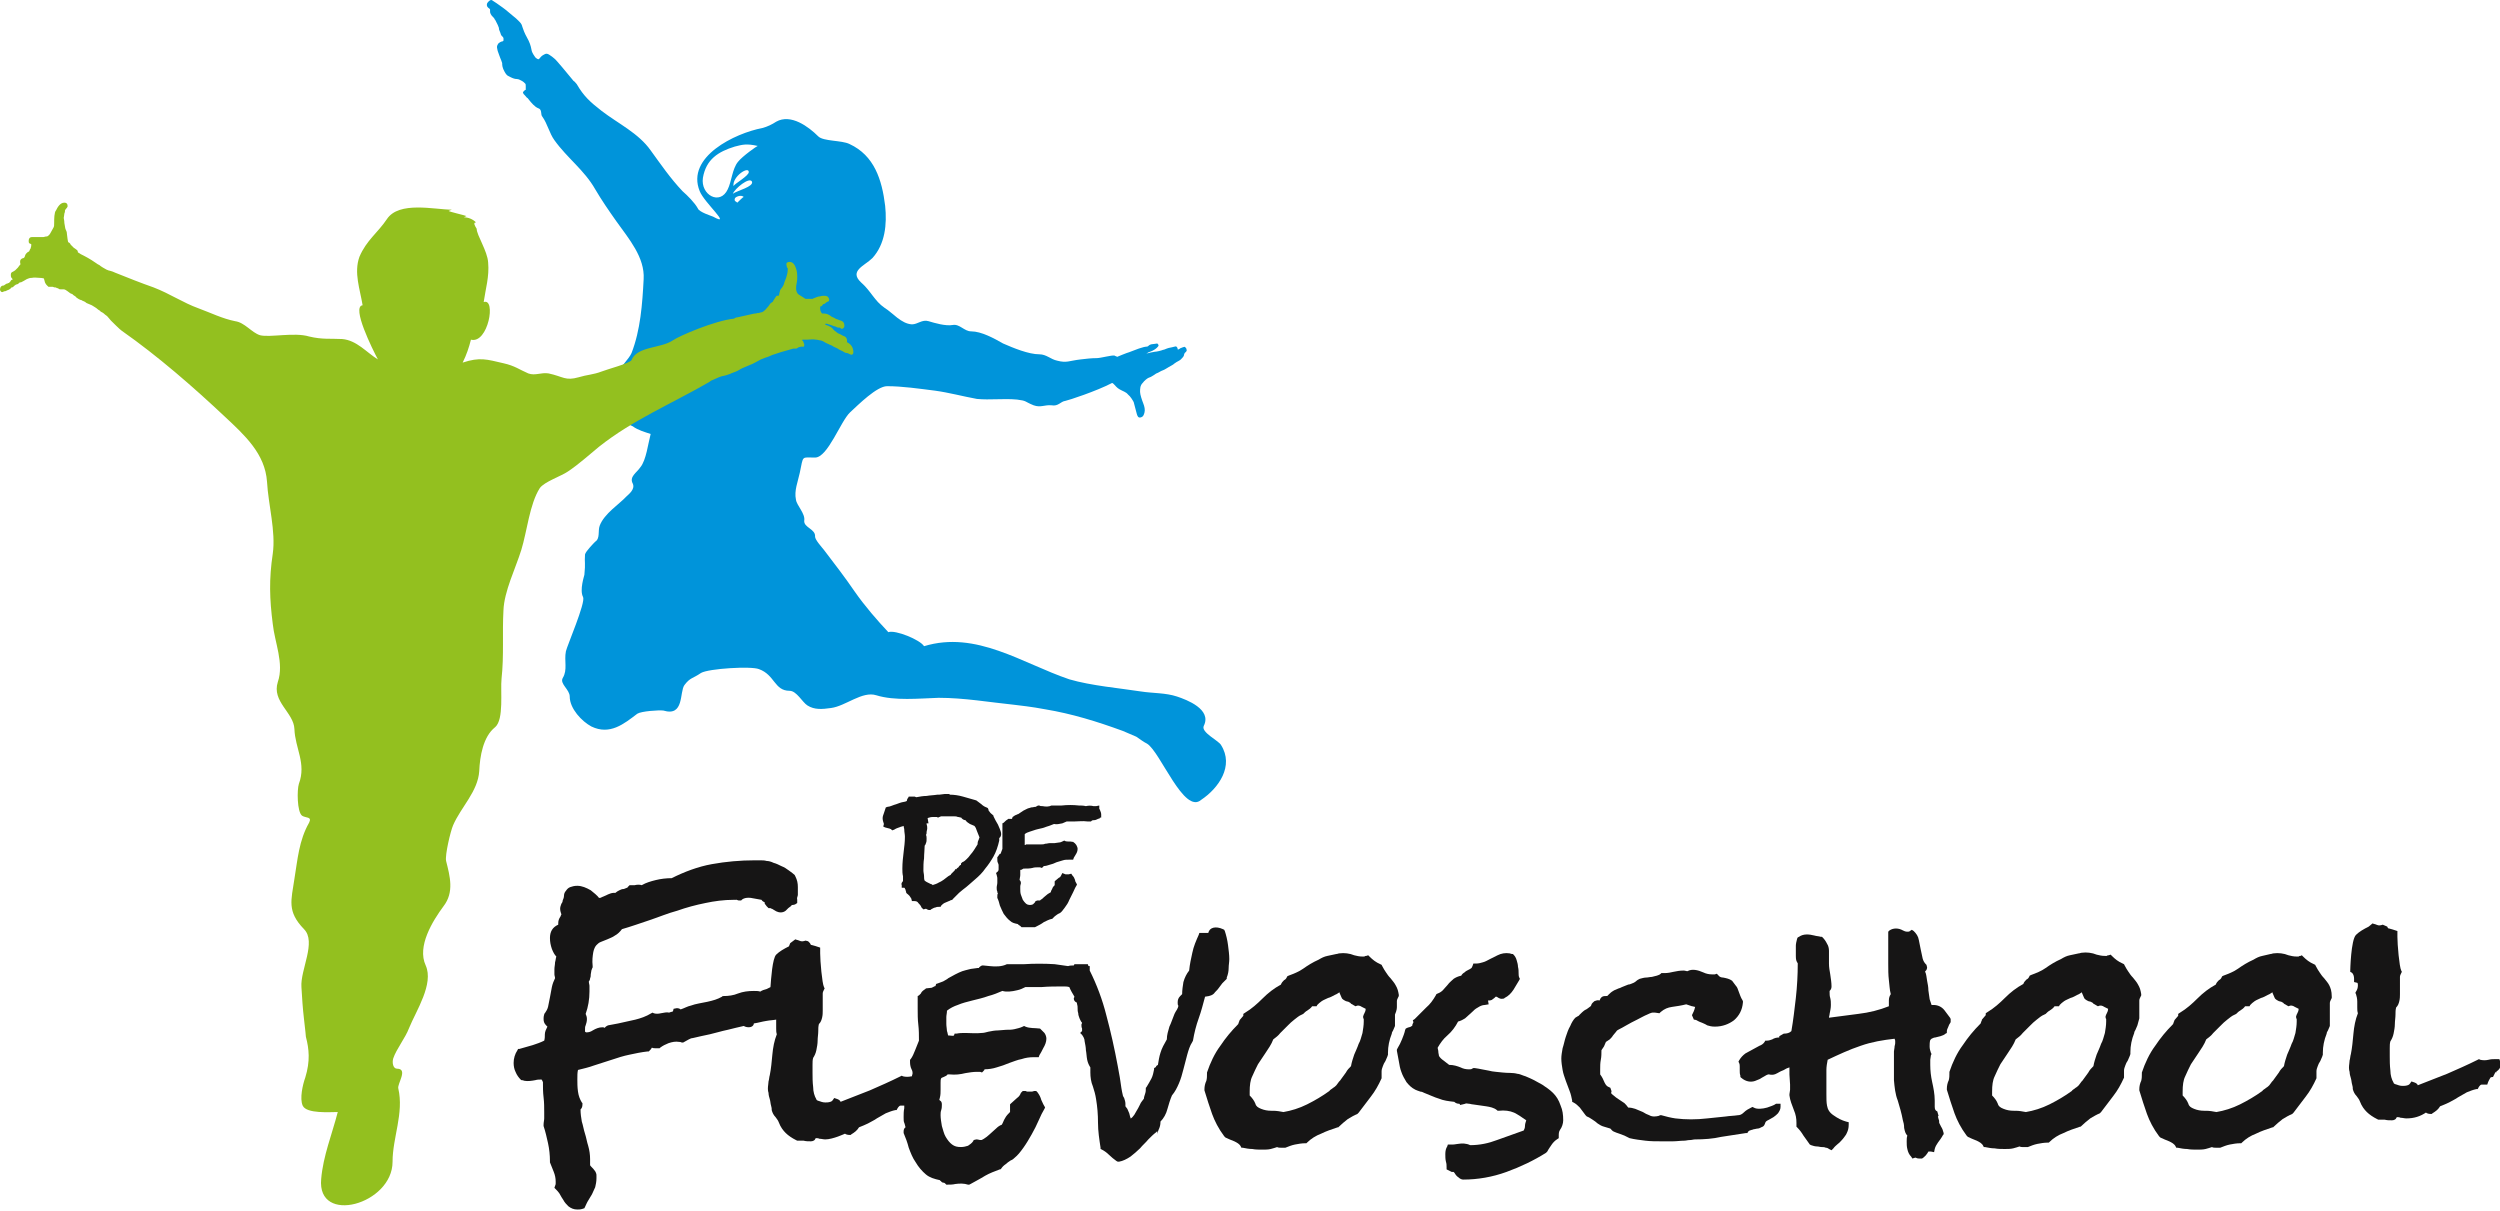
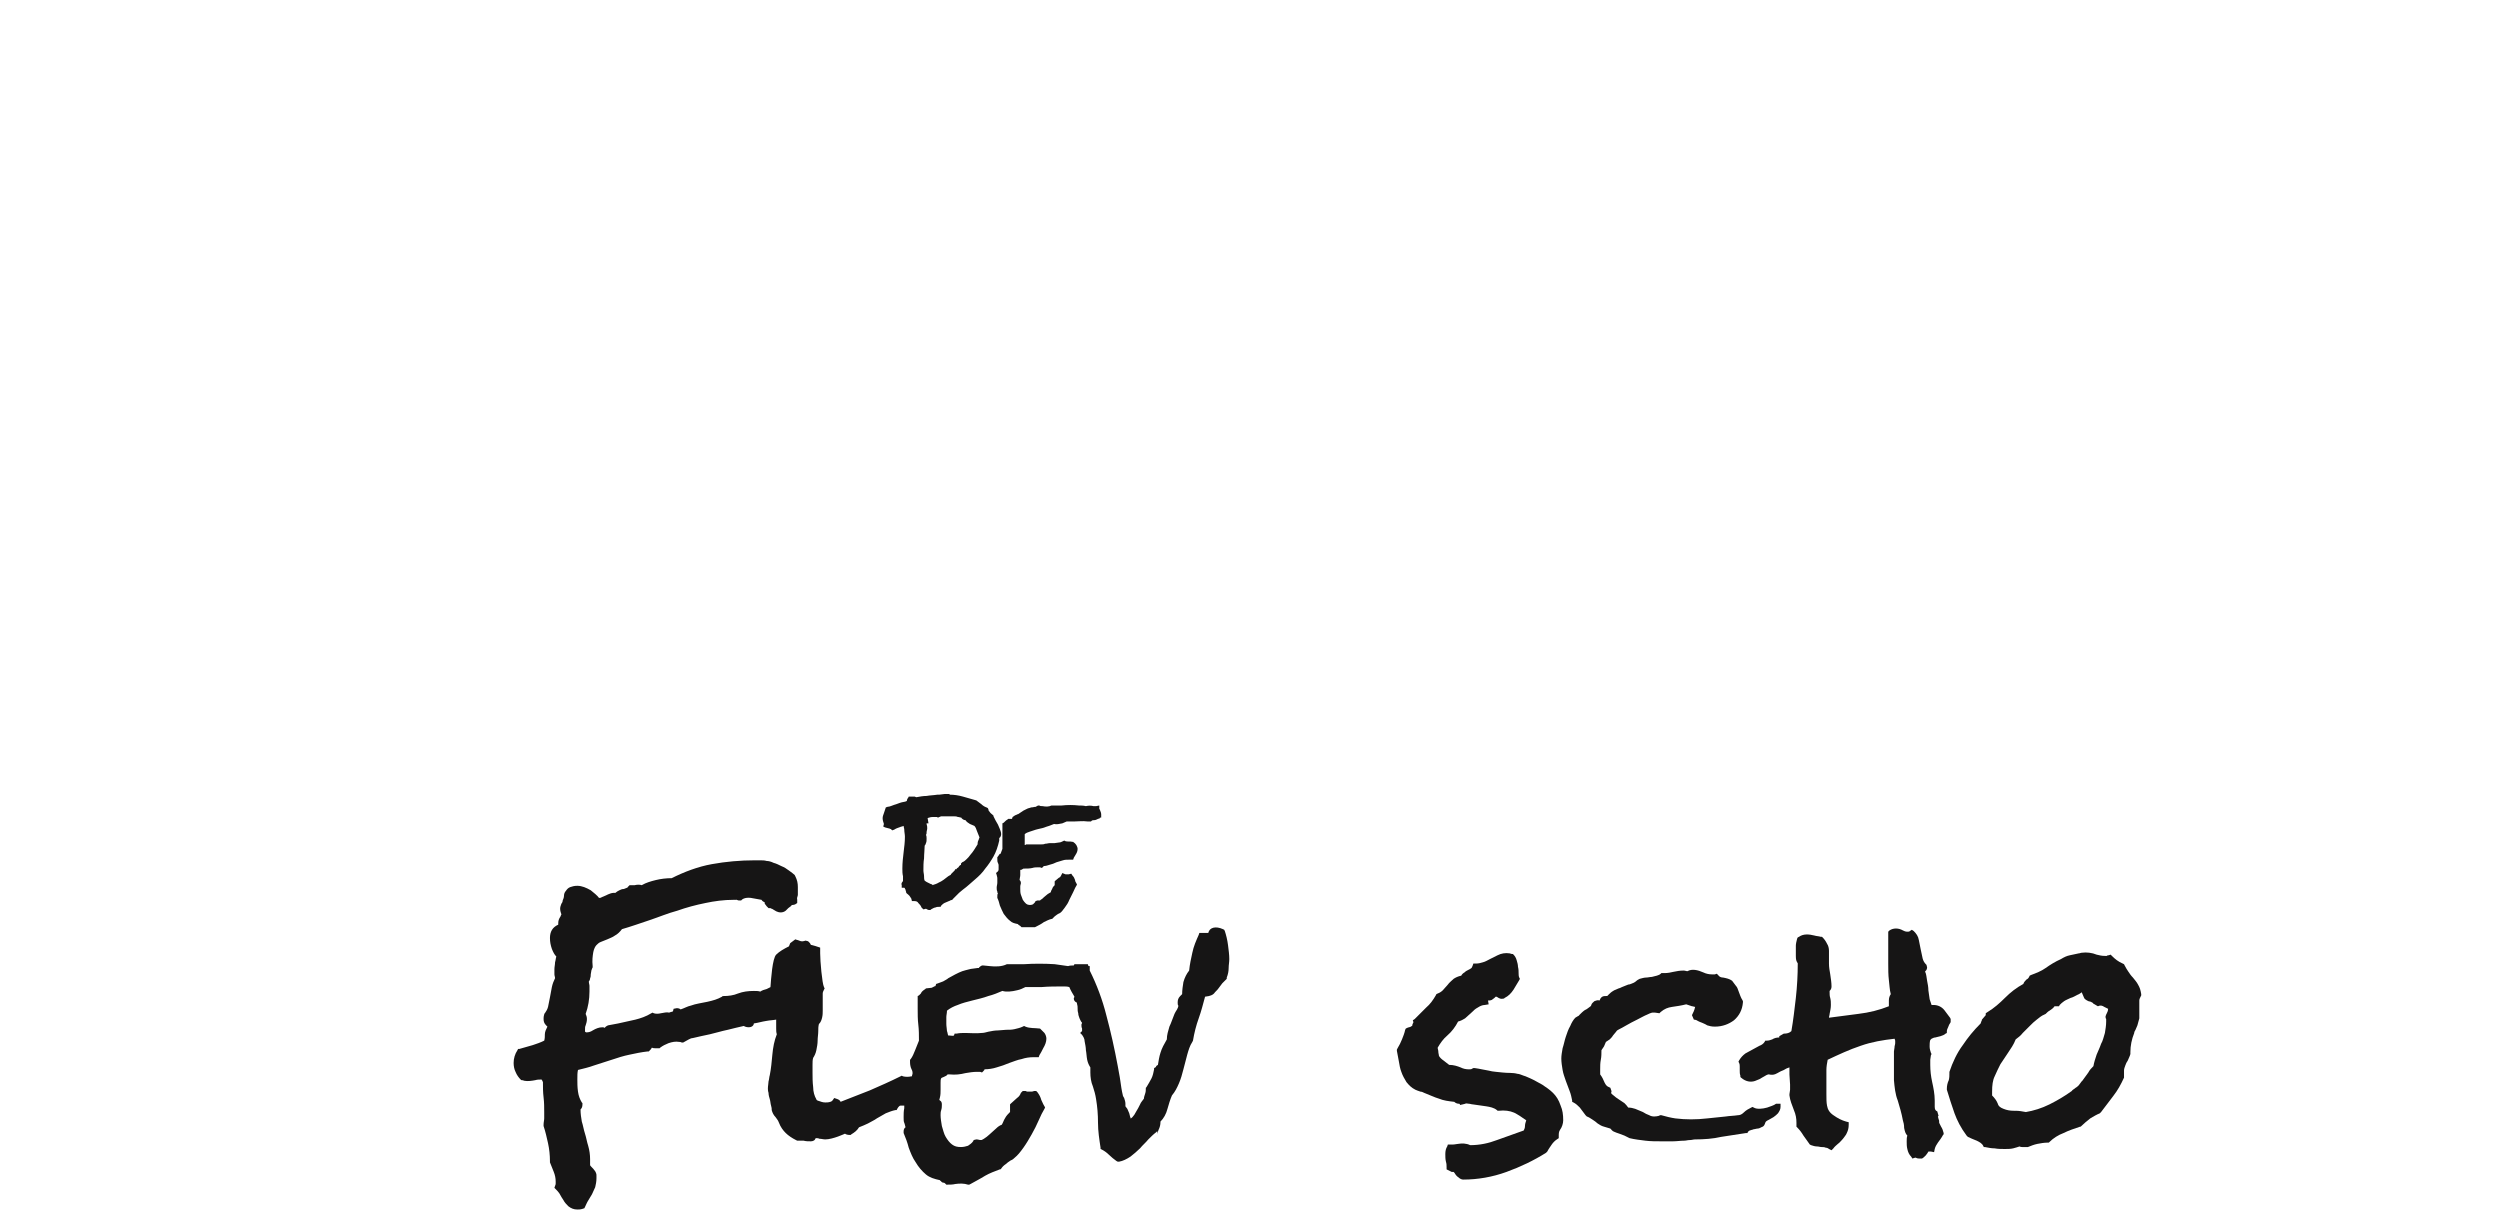
<svg xmlns="http://www.w3.org/2000/svg" id="Layer_1" x="0px" y="0px" viewBox="0 0 392.3 190.1" style="enable-background:new 0 0 392.3 190.1;" xml:space="preserve">
  <style type="text/css">	.st0{fill:#161515;}	.st1{fill-rule:evenodd;clip-rule:evenodd;fill:#0094DA;}	.st2{fill-rule:evenodd;clip-rule:evenodd;fill:#93C01F;}</style>
  <g>
    <path class="st0" d="M190.5,155.9c0.2-0.3,0.5-0.5,0.7-0.8l0.6-0.8c0.2-0.2,0.4-0.4,0.6-0.6l0.1-0.1l0-0.2c0.2-0.5,0.3-1,0.3-1.5  c0-0.5,0.1-0.9,0.1-1.4c0-0.7-0.1-1.4-0.2-2.2c-0.1-0.8-0.3-1.6-0.5-2.2l-0.1-0.2l-0.2-0.1c-1.1-0.5-2.1-0.3-2.3,0.6h-1.4l-0.1,0.3  c-0.4,0.9-0.8,1.8-1,2.8c-0.2,0.9-0.4,1.8-0.5,2.8c-0.4,0.5-0.7,1.1-0.9,1.8c-0.1,0.6-0.2,1.3-0.2,1.9c-0.1,0.1-0.2,0.2-0.3,0.3  c-0.3,0.3-0.4,0.6-0.4,1c0,0.2,0,0.4,0.1,0.5c0,0,0,0.1,0,0.1c0,0.1-0.1,0.3-0.2,0.5c-0.2,0.3-0.3,0.5-0.4,0.7  c-0.3,0.7-0.5,1.4-0.8,2c-0.2,0.7-0.4,1.3-0.4,2c-0.4,0.7-0.8,1.4-1,2.1c-0.2,0.6-0.3,1.3-0.4,1.9c-0.2,0.1-0.3,0.2-0.3,0.3  c0,0,0,0-0.1,0.1l-0.2,0.1l0,0.2c-0.1,0.5-0.2,1-0.4,1.4c-0.2,0.4-0.5,0.9-0.8,1.4l-0.1,0.1v0.1c0,0.3,0,0.5-0.1,0.8  c-0.1,0.3-0.2,0.6-0.2,0.8c-0.2,0.3-0.5,0.6-0.6,0.9c-0.2,0.4-0.4,0.8-0.6,1.1c-0.2,0.4-0.4,0.7-0.6,0.9c-0.1,0.1-0.2,0.2-0.3,0.2  c0,0,0-0.1,0-0.1c-0.1-0.2-0.1-0.4-0.2-0.7c-0.1-0.2-0.2-0.5-0.3-0.7c-0.1-0.1-0.2-0.3-0.3-0.4c0-0.1,0-0.2,0-0.4  c0-0.3-0.1-0.6-0.2-0.9c-0.1-0.2-0.2-0.3-0.2-0.4c-0.2-0.8-0.3-1.6-0.4-2.3c-0.1-0.8-0.3-1.6-0.4-2.3c-0.5-2.7-1.1-5.4-1.8-8  c-0.6-2.4-1.5-4.8-2.6-7c0-0.1,0-0.1,0-0.2l0-0.5l-0.2,0c0,0,0,0,0,0l-0.1-0.3h-2.1l-0.1,0.2c-0.3,0-0.6,0-0.9,0.1  c-0.7-0.1-1.4-0.2-2.1-0.3c-1.6-0.1-3.3-0.1-4.8,0c-0.8,0-1.7,0-2.5,0l-0.2,0c-0.8,0.4-1.8,0.4-2.7,0.3c-0.3,0-0.7-0.1-1-0.1  l-0.2,0l-0.2,0.1c-0.1,0.1-0.3,0.2-0.3,0.3c0,0-0.1,0-0.2,0c-0.5,0.1-1,0.1-1.3,0.2c-0.4,0.1-0.8,0.2-1.1,0.3  c-0.3,0.1-0.7,0.3-1.1,0.5l-1.1,0.6c-0.2,0.2-0.5,0.3-0.8,0.5c-0.3,0.1-0.5,0.2-0.8,0.3l-0.3,0.1l-0.1,0.3c0,0.1-0.1,0-0.2,0.1  l-0.4,0.2l-0.9,0.1l-0.1,0.1c-0.3,0.2-0.6,0.4-0.7,0.7c-0.1,0.1-0.2,0.2-0.3,0.3l-0.2,0.1l0,0.3c0,0.3,0,0.6,0,0.9v0.8  c0,0.8,0,1.7,0.1,2.5c0.1,0.8,0.1,1.7,0.1,2.5v0c-0.2,0.5-0.4,1-0.6,1.5c-0.2,0.5-0.4,1-0.7,1.4l-0.1,0.1v0.4c0,0.4,0.1,0.8,0.2,1  c0.1,0.2,0.2,0.4,0.2,0.7c0,0.2-0.1,0.3-0.1,0.5c0,0,0,0-0.1,0c-0.4,0.1-0.9,0.1-1.3,0l-0.2-0.1l-0.2,0.1c-1.6,0.8-3.2,1.5-4.8,2.2  c-1.5,0.6-3.1,1.2-4.6,1.8c-0.1-0.3-0.4-0.4-0.7-0.5l-0.3-0.1l-0.2,0.3c-0.1,0.1-0.1,0.2-0.4,0.3c-0.3,0.1-0.6,0.1-0.8,0.1  c-0.1,0-0.4,0-0.9-0.2c-0.4-0.1-0.5-0.2-0.5-0.3c-0.3-0.5-0.5-1.2-0.5-1.9c-0.1-0.8-0.1-1.6-0.1-2.2c0-0.4,0-0.8,0-1.3  c0-0.4,0-0.8,0.1-1.1c0.2-0.3,0.4-0.7,0.5-1.2c0.1-0.5,0.2-1,0.2-1.5c0-0.5,0.1-1,0.1-1.5c0-0.4,0-0.7,0.1-1.1  c0.3-0.3,0.4-0.6,0.5-1c0.1-0.4,0.1-0.8,0.1-1.1c0-0.3,0-0.7,0-1c0-0.3,0-0.7,0-1c0-0.2,0-0.4,0-0.7c0-0.2,0.1-0.4,0.2-0.6l0.1-0.2  l-0.1-0.2c-0.3-0.6-0.6-4.1-0.6-5.3v-0.9l-0.3-0.1c-0.3-0.1-0.6-0.2-1-0.3c-0.2,0-0.2-0.1-0.3-0.3l-0.3-0.3l-0.4-0.1  c-0.3,0.1-0.6,0.2-1,0c-0.2-0.1-0.4-0.1-0.6-0.2L124,148l-0.2,0.5c-0.8,0.4-1.5,0.8-2,1.3c-0.6,0.6-0.8,3.8-0.9,5.1  c-0.2,0.1-0.4,0.2-0.6,0.3c-0.4,0.1-0.7,0.2-1,0.4c-0.3-0.1-0.6-0.1-1-0.1c-0.9,0-1.7,0.1-2.5,0.4c-0.7,0.3-1.5,0.4-2.3,0.4h-0.1  l-0.1,0.1c-0.7,0.4-1.4,0.6-2.3,0.8c-0.9,0.2-1.8,0.3-2.6,0.6c-0.5,0.1-1,0.4-1.6,0.6h0c-0.1-0.1-0.3-0.2-0.6-0.2l-0.5,0.1  l-0.1,0.4c-0.2,0.1-0.4,0.1-0.6,0.2c-0.3-0.1-0.8,0-1.3,0.1c-0.4,0.1-0.8,0.1-1.1,0l-0.2-0.1l-0.2,0.1c-0.8,0.5-1.7,0.8-2.5,1  c-0.9,0.2-1.8,0.4-2.7,0.6l-1.6,0.3c-0.2,0.1-0.4,0.2-0.5,0.4c-0.1-0.1-0.3-0.1-0.4-0.1c-0.5,0-1,0.2-1.5,0.5  c-0.3,0.2-0.6,0.3-1,0.3h0c-0.1,0-0.1-0.1-0.2-0.1c0-0.1,0-0.2,0-0.3c0-0.3,0-0.5,0.1-0.7c0.1-0.3,0.2-0.6,0.2-1  c0-0.3-0.1-0.6-0.2-0.8c0.4-1.1,0.6-2.3,0.6-3.5c0-0.3,0-0.6,0-0.9c0-0.2-0.1-0.4-0.1-0.7c0.1-0.1,0.2-0.3,0.2-0.5  c0.1-0.2,0.1-0.4,0.1-0.6l0.1-0.6c0-0.1,0.1-0.2,0.1-0.3l0.1-0.2l0-0.2c-0.1-0.9,0-1.6,0.1-2.2c0.1-0.5,0.3-0.9,0.5-1.1  c0.2-0.2,0.4-0.4,0.7-0.5c0.3-0.1,0.7-0.3,1-0.4c0.4-0.2,0.8-0.3,1.2-0.6c0.4-0.2,0.8-0.6,1.1-1c1.4-0.4,2.8-0.9,4.3-1.4  c1.5-0.5,2.9-1.1,4.4-1.5c1.4-0.5,2.9-0.9,4.4-1.2c1.4-0.3,2.9-0.5,4.4-0.5l0.2,0c0.1,0.1,0.1-0.1,0.3,0l0.3,0.1l0.4,0  c0.4-0.5,1.3-0.5,2.1-0.3c0.4,0.1,0.7,0.1,1.1,0.2c0.1,0.2,0.3,0.3,0.5,0.4c0,0,0,0,0,0.2l0.3,0.4l0.3,0.3c0.1,0,0.3,0,0.3,0  c0.1,0.1,0.3,0.1,0.4,0.2c0.2,0.1,0.3,0.2,0.5,0.3c0.4,0.2,1,0.3,1.5-0.1c0.1-0.1,0.3-0.3,0.4-0.4c0.1-0.1,0.3-0.2,0.4-0.3  c0.1-0.1,0.1-0.2,0.3-0.2c0.2,0,0.4-0.1,0.4-0.1l0.3-0.2l0-0.5c-0.1-0.4,0.1-0.5,0.1-0.8c0-0.2,0-0.3,0-0.5c0-0.2,0-0.5,0-0.7  c0-0.6-0.1-1.1-0.4-1.7l-0.1-0.2c-0.2-0.2-0.5-0.4-0.9-0.7c-0.4-0.3-0.7-0.5-1.2-0.7c-0.4-0.2-0.8-0.4-1.2-0.5  c-0.4-0.2-0.8-0.3-1.1-0.3c-0.3-0.1-0.7-0.1-1-0.1c-0.3,0-0.6,0-0.9,0c-2.2,0-4.5,0.2-6.7,0.6c-2.2,0.4-4.3,1.2-6.3,2.2  c-0.8,0-1.7,0.1-2.5,0.3c-0.8,0.2-1.5,0.4-2.2,0.8c-0.3-0.1-0.7-0.1-1.1,0c-0.1,0-0.2,0-0.4,0l-0.4,0l-0.3,0.3  c0,0.1-0.1,0.1-0.1,0.1c-0.2,0.1-0.3,0.1-0.5,0.2c-0.3,0-0.5,0.1-0.7,0.2c-0.2,0.1-0.4,0.2-0.6,0.4c-0.3,0-0.5,0-0.8,0.1  c-0.3,0.1-0.5,0.2-0.7,0.3l-0.7,0.3c-0.1,0.1-0.3,0.1-0.4,0.1c-0.3-0.4-0.8-0.8-1.3-1.2c-0.7-0.4-1.4-0.7-2.1-0.7  c-0.5,0-0.8,0.1-1.1,0.2c-0.3,0.1-0.5,0.3-0.7,0.6c-0.2,0.2-0.3,0.5-0.3,0.8c0,0.2-0.1,0.5-0.2,0.7c0,0.2-0.1,0.4-0.2,0.5  c-0.1,0.3-0.2,0.5-0.2,0.8c0,0.3,0.1,0.6,0.2,0.9c-0.1,0.1-0.1,0.3-0.2,0.4c-0.2,0.3-0.3,0.6-0.3,1c0,0.1,0,0.2,0,0.2  c-0.9,0.4-1.3,1.1-1.3,2.1c0,0.6,0.1,1.1,0.3,1.7c0.2,0.5,0.4,0.9,0.7,1.2c-0.1,0.3-0.1,0.6-0.2,0.9c0,0.4-0.1,0.7-0.1,1.1  c0,0.2,0,0.5,0,0.8c0,0.2,0.1,0.4,0.1,0.6c-0.2,0.4-0.4,0.9-0.5,1.4c-0.1,0.5-0.2,1.1-0.3,1.6c-0.1,0.5-0.2,1-0.3,1.5  c-0.1,0.4-0.3,0.7-0.5,1l-0.1,0.1l0,0.1c-0.1,0.3-0.1,0.5-0.1,0.7c0,0.4,0.1,0.7,0.4,1c0.1,0.1,0.1,0.1,0.2,0.2  c-0.2,0.4-0.4,0.8-0.4,1.2c0,0.3,0,0.7-0.1,1c-0.6,0.3-1.2,0.5-1.8,0.7c-0.7,0.2-1.4,0.4-2.1,0.6l-0.2,0l-0.1,0.2  c-0.4,0.6-0.6,1.3-0.6,2c0,0.5,0.1,1,0.3,1.4c0.2,0.5,0.5,0.9,0.8,1.2l0.1,0.1l0.1,0c0.2,0,0.3,0.1,0.4,0.1c0.5,0.1,1.2,0,1.7-0.1  c0.3-0.1,0.7-0.1,1-0.1c0,0.1,0.1,0.1,0.1,0.2c0,0.1,0.1,0.1,0.1,0.2c0,0.8,0,1.6,0.1,2.4c0.1,0.8,0.1,1.6,0.1,2.4  c0,0.3,0,0.6,0,0.9c0,0.3-0.1,0.6-0.1,1l0,0.1l0,0.1c0.3,0.9,0.5,1.8,0.7,2.7c0.2,0.9,0.3,1.9,0.3,2.8l0,0.2c0.2,0.5,0.4,1,0.6,1.5  c0.2,0.5,0.3,1,0.3,1.5c0,0.1,0,0.2,0,0.3c0,0.1,0,0.2-0.1,0.4l-0.1,0.3l0.2,0.2c0.2,0.2,0.4,0.4,0.6,0.7c0.2,0.4,0.4,0.7,0.6,1  c0.2,0.4,0.5,0.7,0.8,1c0.4,0.3,0.8,0.5,1.4,0.5c0.2,0,0.5,0,0.8-0.1l0.3-0.1l0.1-0.2c0.2-0.4,0.3-0.7,0.5-1c0.2-0.3,0.4-0.7,0.6-1  c0.2-0.4,0.3-0.7,0.5-1.1c0.1-0.4,0.2-0.9,0.2-1.4v-0.4c0-0.2,0-0.3-0.1-0.5l-0.1-0.2c-0.2-0.3-0.4-0.5-0.6-0.7  c-0.1-0.1-0.2-0.2-0.2-0.3c0-0.1,0-0.3,0-0.4c0-0.2,0-0.4,0-0.5c0-0.7-0.1-1.4-0.3-2.1c-0.2-0.6-0.3-1.3-0.5-1.9  c-0.2-0.6-0.3-1.3-0.5-1.9c-0.1-0.6-0.2-1.2-0.2-1.9c0.2-0.2,0.3-0.4,0.3-0.8v-0.2l-0.1-0.1c-0.3-0.5-0.5-1-0.6-1.7  c-0.1-0.7-0.1-1.4-0.1-1.9c0-0.6,0-1.1,0.1-1.5c0.8-0.2,1.7-0.4,2.5-0.7c0.9-0.3,1.9-0.6,2.8-0.9c0.9-0.3,1.8-0.6,2.8-0.8  c0.9-0.2,1.9-0.4,2.8-0.5l0.2,0l0.1-0.1c0.2-0.2,0.3-0.3,0.4-0.5c0.2,0.1,0.4,0.1,0.7,0.1h0.5l0.1-0.1c0.4-0.3,0.8-0.5,1.3-0.7  c0.6-0.2,1.1-0.3,1.7-0.2c0.1,0,0.2,0,0.4,0.1l0.2,0l0.9-0.5c0.2-0.1,0.4-0.2,0.6-0.2c0.4-0.1,0.9-0.2,1.3-0.3l1.4-0.3  c0.9-0.2,1.8-0.5,2.8-0.7c0.8-0.2,1.6-0.4,2.5-0.6c0.2,0.1,0.4,0.2,0.8,0.2c0.6,0,0.8-0.4,0.8-0.6c0,0,0,0,0,0  c0.7-0.1,1.3-0.3,2-0.4c0.5-0.1,1-0.1,1.5-0.2c0,0.2,0,0.3,0,0.5v0.9c0,0.3,0,0.6,0.1,0.9c-0.4,1-0.6,2.1-0.7,3.2  c-0.1,1.1-0.2,2.2-0.4,3.2c-0.1,0.3-0.1,0.7-0.2,1c0,0.3-0.1,0.7-0.1,1.1c0,0.1,0,0.4,0.1,0.7c0,0.3,0.1,0.7,0.2,1  c0.1,0.3,0.1,0.7,0.2,1c0.1,0.3,0.1,0.5,0.1,0.7c0.1,0.4,0.3,0.8,0.6,1.1c0.2,0.3,0.4,0.5,0.5,0.8c0.3,0.8,0.7,1.3,1.1,1.7  c0.4,0.4,1,0.8,1.6,1.1l0.2,0.1l0.2,0c0.3,0,0.5,0,0.8,0c0.4,0.1,0.7,0.1,1.1,0.1c0.1,0,0.5,0,0.7-0.3c0-0.1,0.1-0.1,0.1-0.2  c0.2,0,0.4,0,0.6,0.1c0.3,0,0.6,0.1,0.9,0.1c1.2,0,3.1-0.9,3.1-0.9c0.1,0.1,0.4,0.2,0.7,0.2h0.2l0.1-0.1c0.5-0.3,0.9-0.6,1.2-1.1  c0.5-0.2,1-0.4,1.4-0.6c0.5-0.3,1-0.5,1.4-0.8c0.5-0.3,0.9-0.5,1.4-0.8c0.5-0.2,1-0.4,1.5-0.5l0.2,0l0.1-0.2  c0.1-0.2,0.2-0.3,0.3-0.4c0,0,0.1-0.1,0.2-0.1h0.6c0,0.1,0,0.3,0,0.4c-0.1,0.5-0.1,0.9-0.1,1.4c0,0.4,0,0.7,0.1,0.9  c0.1,0.2,0.1,0.4,0.2,0.7c-0.2,0.1-0.3,0.4-0.3,0.6l0,0.3c0.3,0.7,0.6,1.5,0.8,2.3c0.3,0.8,0.6,1.6,1.1,2.3c0.4,0.7,1,1.4,1.6,1.9  c0.6,0.5,1.3,0.7,2.2,0.9c0,0,0,0.1,0.1,0.1c0.1,0.1,0.2,0.3,0.5,0.3c0.1,0,0.2,0.1,0.2,0.1l0.2,0.2h0.2c0.4,0,0.8,0,1.2-0.1  c0.7-0.1,1.4-0.1,2,0.1l0.2,0l0.2-0.1c0.7-0.4,1.5-0.8,2.3-1.3c0.7-0.4,1.5-0.7,2.3-1l0.1,0l0.1-0.1c0.2-0.3,0.4-0.5,0.7-0.7  c0.2-0.2,0.5-0.4,0.8-0.6c0.3-0.1,0.5-0.3,0.6-0.4c0.5-0.4,0.9-0.9,1.4-1.6c0.5-0.7,0.9-1.4,1.3-2.1c0.4-0.7,0.8-1.5,1.1-2.2  c0.3-0.7,0.6-1.3,0.9-1.8l0.1-0.2l-0.1-0.2c-0.2-0.3-0.3-0.6-0.5-1c-0.1-0.4-0.3-0.8-0.6-1.2l-0.2-0.2l-0.3,0  c-0.1,0-0.2,0.1-0.4,0.1c-0.2,0-0.5,0-0.7,0c-0.1,0-0.2-0.1-0.3-0.1l-0.4,0l-0.3,0.3c-0.1,0.3-0.3,0.6-0.6,0.8  c-0.3,0.3-0.7,0.6-1,0.9l-0.1,0.1v1.2c-0.3,0.3-0.6,0.6-0.8,1c-0.2,0.3-0.3,0.7-0.5,1c-0.3,0.1-0.6,0.3-0.9,0.6  c-0.3,0.3-0.7,0.6-1,0.9c-0.3,0.3-0.6,0.5-0.9,0.7c-0.3,0.2-0.4,0.2-0.4,0.2c-0.1,0-0.1,0-0.2,0c-0.1,0-0.3-0.1-0.6-0.1l-0.4,0.1  l-0.1,0.2c-0.2,0.3-0.5,0.5-0.8,0.7c-0.3,0.1-0.7,0.2-1.1,0.2c-0.6,0-1-0.1-1.4-0.4c-0.4-0.3-0.7-0.7-1-1.2  c-0.3-0.5-0.4-1.1-0.6-1.7c-0.1-0.6-0.2-1.2-0.2-1.7c0-0.3,0-0.5,0.1-0.8c0.1-0.3,0.1-0.6,0.1-0.9c0-0.3-0.1-0.5-0.3-0.6  c0,0-0.1-0.1-0.1-0.1c0-0.1,0.1-0.3,0.1-0.4c0.1-0.4,0.1-0.8,0.1-1.2l0-1.1c0-0.3,0-0.5,0.1-0.7c0.1-0.1,0.2-0.1,0.4-0.2  c0.2-0.1,0.5-0.2,0.6-0.4c0.1,0,0.2,0,0.3,0c0.9,0.1,1.7,0,2.5-0.2c0.6-0.1,1.2-0.2,1.8-0.2c0.2,0,0.4,0,0.5,0l0.3,0.1l0.2-0.2  c0.1-0.1,0.2-0.2,0.2-0.3c0.6,0,1.3-0.1,1.9-0.3c0.7-0.2,1.3-0.4,2-0.7c0.6-0.2,1.3-0.5,1.9-0.6c0.6-0.2,1.2-0.3,1.9-0.3h0.8  l0.1-0.3c0.2-0.3,0.4-0.7,0.6-1.1c0.3-0.5,0.5-1,0.5-1.5c0-0.3-0.1-0.6-0.3-0.9c-0.2-0.2-0.4-0.4-0.6-0.6l-0.1-0.1l-0.1,0  c-0.7-0.1-1.5,0-2.2-0.3l-0.2-0.1l-0.2,0.1c-0.4,0.2-0.9,0.3-1.3,0.4c-0.4,0.1-0.9,0.1-1.3,0.1l-1.3,0.1c-0.5,0-1,0.1-1.5,0.2  c-0.4,0.1-0.7,0.2-1.1,0.2c-0.8,0.1-1.7,0-2.5,0c-0.5,0-0.9,0-1.4,0.1l-0.3,0l-0.1,0.3c-0.2,0.1-0.4,0-0.7,0c-0.1,0-0.1,0-0.2,0  c-0.1-0.2-0.1-0.5-0.2-0.7c0-0.3-0.1-0.7-0.1-1.1c0-0.4,0-0.7,0-1.1c0-0.3,0.1-0.6,0.1-1c0.5-0.4,1.1-0.7,1.7-0.9  c0.7-0.3,1.5-0.5,2.3-0.7c0.8-0.2,1.7-0.4,2.5-0.7c0.8-0.2,1.5-0.5,2.2-0.8c0.6,0.2,1.5,0.1,2.3-0.1c0.5-0.1,0.9-0.3,1.3-0.5  c0.8,0,1.7,0,2.5,0c1.2-0.1,2.3-0.1,3.5-0.1c0.3,0,0.6,0,0.9,0.1c0.2,0.5,0.5,1,0.8,1.5c0,0.1-0.1,0.2-0.1,0.3  c0,0.3,0.2,0.5,0.4,0.6c0.1,0,0.1,0.1,0.1,0.2c0.1,0.3,0.1,0.5,0.1,0.7c0,0.3,0,0.5,0.1,0.8c0,0.3,0.1,0.5,0.2,0.8  c0.1,0.2,0.2,0.5,0.4,0.7c0,0.1-0.1,0.2-0.1,0.3c0,0.2,0,0.4,0.1,0.6c0,0.1,0,0.2,0,0.3c0,0.1,0,0.1,0,0.1l-0.3,0.3l0.3,0.3  c0.2,0.3,0.4,0.6,0.4,1c0.1,0.5,0.2,1,0.2,1.4c0.1,0.5,0.1,1,0.2,1.5c0.1,0.5,0.3,0.9,0.5,1.2c0,0.1,0,0.2,0,0.3c0,0.2,0,0.3,0,0.5  c0,0.7,0.1,1.5,0.4,2.2c0.2,0.6,0.4,1.3,0.5,2c0.2,1.2,0.3,2.4,0.3,3.7c0,1.3,0.2,2.6,0.4,3.9l0,0.2l0.2,0.1  c0.4,0.2,0.8,0.5,1.1,0.8c0.4,0.4,0.8,0.7,1.2,1l0.2,0.1l0.2,0c0.6-0.1,1.2-0.4,1.8-0.8c0.5-0.4,1-0.8,1.5-1.3  c0.4-0.5,0.9-0.9,1.3-1.4c0.4-0.4,0.8-0.8,1.2-1.1l0.2-0.2V178c0-0.2,0.1-0.4,0.2-0.7c0.2-0.4,0.3-0.8,0.3-1.2c0,0,0-0.1,0-0.1  c0.5-0.5,0.9-1.2,1.1-2c0.2-0.7,0.4-1.4,0.7-2.1c0.5-0.6,0.8-1.2,1.1-1.9c0.3-0.7,0.5-1.4,0.7-2.2c0.2-0.8,0.4-1.5,0.6-2.3  c0.2-0.7,0.4-1.4,0.8-2l0.1-0.2c0.2-1.2,0.5-2.4,0.9-3.5c0.4-1.1,0.7-2.3,1-3.4C190,156.3,190.3,156.1,190.5,155.9z" />
-     <path class="st0" d="M219.2,157.9c0-0.2,0-0.5,0-0.8c0-0.2,0.1-0.4,0.2-0.6l0.1-0.2l0-0.2c-0.1-0.6-0.2-1-0.5-1.5  c-0.2-0.4-0.5-0.7-0.8-1.1c-0.3-0.3-0.5-0.6-0.7-0.9c-0.2-0.3-0.4-0.6-0.6-1l-0.1-0.2l-0.2-0.1c-0.7-0.3-1.2-0.7-1.7-1.2l-0.2-0.2  l-0.3,0.1c-0.1,0-0.2,0-0.3,0.1c-0.1,0-0.2,0-0.3,0c-0.5,0-0.9-0.1-1.3-0.2c-0.7-0.3-1.6-0.4-2.3-0.3c-0.2,0-0.3,0.1-0.5,0.1  l-1.4,0.3c-0.5,0.1-0.9,0.3-1.4,0.6c-0.9,0.4-1.7,0.9-2.4,1.4c-0.7,0.5-1.5,0.8-2.3,1.1l-0.2,0.1l-0.1,0.2  c-0.1,0.2-0.2,0.3-0.4,0.4c-0.2,0.2-0.4,0.4-0.5,0.7c-1.1,0.6-2,1.3-2.9,2.2c-0.8,0.8-1.7,1.6-2.7,2.2l-0.3,0.2l0,0.3l-0.6,0.7  c0,0.1,0,0.1,0,0.1c0,0,0,0,0,0c-0.1,0.1-0.1,0.3-0.2,0.5c-1.1,1.1-2,2.2-2.8,3.4c-0.9,1.2-1.6,2.7-2.1,4.2l0,0.1l0,0.1  c0,0.4,0,0.7-0.1,1.1c-0.2,0.4-0.3,0.9-0.3,1.3l0,0.1l0,0.1c0.4,1.3,0.8,2.6,1.2,3.7c0.4,1.1,1,2.3,1.9,3.5l0.1,0.1l0.1,0.1  c0.4,0.2,0.9,0.4,1.4,0.6c0.4,0.2,0.8,0.4,1,0.8l0.1,0.2l0.2,0c0.5,0.1,1,0.2,1.5,0.2c0.5,0.1,1.1,0.1,1.6,0.1c0.4,0,0.9,0,1.3-0.1  c0.4-0.1,0.7-0.2,1-0.3c0.2,0.1,0.4,0.1,0.6,0.1h0.5l0.2,0c0.5-0.2,1-0.4,1.5-0.5c0.5-0.1,1.1-0.2,1.6-0.2l0.2,0l0.1-0.1  c0.6-0.6,1.4-1.1,2.2-1.4c0.8-0.4,1.7-0.7,2.6-1l0.1,0l0.1-0.1c0.4-0.4,0.9-0.8,1.4-1.2c0.5-0.3,1-0.6,1.5-0.8l0.1-0.1l0.1-0.1  c0.6-0.8,1.3-1.7,1.9-2.5c0.7-0.9,1.2-1.8,1.7-2.9l0-0.1l0-0.1c0-0.4,0-0.7,0-0.9c0-0.3,0.1-0.5,0.2-0.8c0.1-0.3,0.2-0.5,0.4-0.8  c0.1-0.3,0.3-0.6,0.4-1l0-0.3c0-1,0.2-2,0.6-3c0-0.2,0.1-0.3,0.2-0.5c0.1-0.2,0.2-0.5,0.3-0.7l0-0.8c0-0.3,0-0.7,0-1  C219.2,158.5,219.2,158.2,219.2,157.9z M213.9,159.5c0,0.1,0,0.3,0.1,0.4c0,0.2,0,0.3,0,0.4c0,0.6-0.1,1.2-0.2,1.8  c-0.2,0.6-0.3,1.2-0.6,1.7c-0.2,0.6-0.5,1.2-0.7,1.7c-0.2,0.6-0.4,1.2-0.5,1.8c-0.3,0.3-0.6,0.6-0.8,1c-0.3,0.4-0.6,0.8-0.8,1.1  c-0.1,0.2-0.3,0.3-0.4,0.5c-0.1,0.1-0.2,0.3-0.3,0.4c-0.1,0.1-0.3,0.3-0.5,0.4c-0.2,0.2-0.5,0.3-0.6,0.5c-1.1,0.8-2.3,1.5-3.5,2.1  c-1.2,0.6-2.5,1-3.7,1.2c-0.5-0.1-1.1-0.2-1.6-0.2c-0.1,0-0.2,0-0.3,0c-0.6,0-1.1-0.1-1.6-0.3c-0.5-0.2-0.8-0.4-0.9-0.8  c-0.2-0.5-0.5-0.9-0.9-1.3c0-0.1,0-0.1,0-0.2v-0.4c0-1,0.1-1.8,0.4-2.4c0.3-0.7,0.6-1.3,0.9-1.9c0.4-0.6,0.8-1.2,1.2-1.8  c0.4-0.6,0.9-1.3,1.2-2.1c0.4-0.3,0.8-0.6,1.1-1c0.4-0.4,0.7-0.7,1.1-1.1c0.4-0.4,0.7-0.7,1.1-1c0.4-0.3,0.7-0.6,1.2-0.8l0.2-0.1  c0.2-0.2,0.4-0.4,0.6-0.5c0.3-0.2,0.6-0.4,0.8-0.7h0.7l0.1-0.2c0.2-0.2,0.4-0.4,0.7-0.6c0.3-0.2,0.6-0.3,1-0.5  c0.4-0.1,0.7-0.3,1.1-0.5c0.3-0.1,0.5-0.3,0.7-0.4c0,0,0,0.1,0,0.1c0.1,0.2,0.2,0.5,0.3,0.7l0.1,0.2c0.2,0.2,0.4,0.3,0.6,0.4  c0.1,0,0.3,0.1,0.4,0.1c0.1,0.1,0.3,0.1,0.4,0.3l0.7,0.4c0.4-0.2,0.7-0.1,1,0.1c0.2,0.1,0.4,0.2,0.6,0.3c0,0,0,0,0,0  c0,0.3-0.1,0.5-0.2,0.7l-0.1,0.2L213.9,159.5z" />
    <path class="st0" d="M243.7,171.5c-0.5-0.5-1.1-0.9-1.7-1.3c-0.6-0.3-1.2-0.7-1.9-1c-0.3-0.1-0.6-0.3-1-0.4c-0.3-0.1-0.7-0.3-1-0.3  c-0.7-0.2-1.5-0.1-2.3-0.2c-0.7-0.1-1.5-0.1-2.2-0.3c-0.7-0.1-1.4-0.3-2.2-0.4l-0.2,0l-0.2,0.1c-0.1,0.1-0.3,0.1-0.5,0.1  c-0.5,0-0.9-0.1-1.3-0.3c-0.5-0.2-1.1-0.4-1.8-0.4c-0.3-0.2-0.6-0.5-0.9-0.7c-0.3-0.2-0.5-0.4-0.7-0.7c0-0.2-0.1-0.4-0.1-0.7  c0-0.2-0.1-0.4-0.1-0.6c0.4-0.7,0.9-1.4,1.5-1.9c0.7-0.6,1.3-1.4,1.7-2.2c0.4-0.1,0.8-0.3,1.1-0.5c0.3-0.3,0.7-0.6,1-0.9  c0.3-0.3,0.6-0.6,1-0.8c0.3-0.2,0.7-0.4,1.1-0.4l0.6-0.1l-0.1-0.6c0,0,0,0,0,0c0.2,0,0.4,0,0.6-0.1c0.1-0.1,0.3-0.2,0.4-0.3  l0.2-0.2c0.1,0,0.2,0,0.3,0.1c0.3,0.2,0.6,0.3,0.9,0.2h0.1l0.1-0.1c0.6-0.3,1-0.7,1.4-1.3c0.3-0.5,0.6-1,0.9-1.5l0.1-0.2l-0.1-0.2  c-0.1-0.2-0.1-0.5-0.1-0.7c0-0.3,0-0.6-0.1-1c0-0.3-0.1-0.7-0.2-1c-0.1-0.4-0.3-0.7-0.5-0.9l-0.1-0.1l-0.1,0  c-0.2,0-0.3-0.1-0.4-0.1c-0.7-0.1-1.3,0-1.9,0.3c-0.4,0.2-0.8,0.4-1.2,0.6c-0.4,0.2-0.7,0.4-1.1,0.5c-0.3,0.1-0.7,0.2-1.1,0.2h-0.4  l-0.1,0.3c-0.1,0.2-0.1,0.3-0.2,0.4c-0.1,0.1-0.3,0.2-0.5,0.3c-0.2,0.1-0.4,0.2-0.6,0.4c-0.2,0.1-0.4,0.3-0.5,0.5  c-0.5,0.1-0.9,0.3-1.2,0.5c-0.3,0.3-0.7,0.6-0.9,0.9c-0.3,0.3-0.5,0.6-0.8,0.9c-0.2,0.2-0.5,0.4-0.8,0.5l-0.2,0.1l-0.1,0.2  c-0.4,0.7-0.9,1.4-1.5,1.9c-0.6,0.6-1.2,1.2-1.8,1.8l-0.3,0.2l0.1,0.3c-0.1,0.2-0.2,0.4-0.2,0.6c-0.1,0-0.1,0-0.2,0.1  c-0.2,0.1-0.4,0.1-0.6,0.2l-0.2,0.1l-0.1,0.2c-0.1,0.5-0.3,1-0.5,1.5c-0.2,0.5-0.4,0.9-0.7,1.4l-0.1,0.2l0,0.2  c0.1,0.5,0.2,1,0.3,1.6c0.1,0.6,0.2,1.2,0.4,1.7c0.2,0.6,0.5,1.1,0.8,1.6c0.4,0.5,0.8,0.9,1.4,1.2c0.2,0.1,0.5,0.2,0.8,0.3  c0.2,0,0.4,0.1,0.6,0.2c0.8,0.3,1.6,0.7,2.3,0.9c0.7,0.3,1.5,0.4,2.4,0.5c0.2,0.2,0.5,0.3,0.7,0.3c0.1,0,0.2,0,0.2,0.2  c0,0,0.9-0.2,0.8-0.2c0.2-0.1,0.4,0,0.6,0c0.2,0,0.4,0.1,0.6,0.1c0.7,0.1,1.4,0.2,2.1,0.3c0.6,0.1,1.2,0.2,1.7,0.6l0.1,0.1l0.2,0  c0.9-0.1,1.7,0,2.4,0.3c0.6,0.3,1.2,0.7,1.9,1.2c-0.1,0.3-0.2,0.6-0.2,0.9c0,0.3-0.1,0.5-0.2,0.7c-1.4,0.5-2.8,1-4.2,1.5  c-1.3,0.5-2.7,0.8-4.2,0.8c-0.6-0.3-1.3-0.3-1.9-0.2c-0.2,0-0.5,0.1-0.8,0.1h-0.8l-0.1,0.3c-0.2,0.3-0.3,0.7-0.3,1.2  c0,0.4,0,0.8,0.1,1.2c0.1,0.3,0.1,0.6,0.1,0.9c0,0.1,0,0.2,0,0.3l0.8,0.4c0,0,0,0,0.2,0c0,0,0.1,0,0.1,0c0.1,0.1,0.2,0.2,0.3,0.4  c0.1,0.1,0.2,0.3,0.4,0.4c0.3,0.3,0.6,0.4,0.8,0.4c2.3,0,4.6-0.4,6.8-1.2c2.2-0.8,4.3-1.8,6.2-3l0.1-0.1l0.1-0.1  c0.2-0.4,0.5-0.8,0.7-1.1c0.2-0.3,0.5-0.6,0.8-0.8l0.3-0.2l0-0.3c0-0.4,0-0.7,0.2-1c0.3-0.4,0.5-1,0.5-1.5c0-0.9-0.1-1.6-0.4-2.3  C244.6,172.6,244.2,172,243.7,171.5z" />
    <path class="st0" d="M277.3,173.8c-0.7,0.2-1.6,0.3-2.1,0l-0.2-0.1l-0.2,0.1c-0.4,0.2-0.8,0.4-1.2,0.8c-0.3,0.3-0.6,0.4-0.9,0.4  c-0.6,0.1-1.3,0.1-1.9,0.2c-1,0.1-1.9,0.2-2.9,0.3c-1.7,0.2-3.4,0.2-5,0c-0.7-0.1-1.5-0.3-2.2-0.5l-0.2,0l-0.2,0.1  c-0.4,0.1-1,0.2-1.5-0.1c-0.3-0.1-0.7-0.3-1-0.5c-0.4-0.2-0.8-0.3-1.2-0.5c-0.3-0.1-0.7-0.2-1.1-0.2c-0.2-0.3-0.4-0.5-0.6-0.7  c-0.3-0.2-0.6-0.4-0.9-0.6c-0.3-0.2-0.6-0.4-0.8-0.6c-0.1-0.1-0.3-0.2-0.4-0.4c0.1-0.1,0.1-0.3,0-0.5l-0.1-0.3l-0.2-0.1  c-0.3-0.1-0.5-0.3-0.7-0.7c-0.2-0.5-0.4-0.9-0.7-1.3c0-0.1,0-0.1,0-0.2v-0.6c0-0.5,0-1,0.1-1.5c0.1-0.5,0.1-1,0.1-1.5  c0.1-0.2,0.3-0.4,0.4-0.6c0.1-0.2,0.2-0.5,0.3-0.7c0.2-0.1,0.4-0.3,0.6-0.4c0.2-0.2,0.4-0.4,0.5-0.6c0.2-0.2,0.3-0.4,0.5-0.6  c0.1-0.2,0.3-0.3,0.5-0.4c0.2-0.1,0.6-0.3,1.1-0.6c0.5-0.3,1.1-0.6,1.7-0.9c0.6-0.3,1.1-0.6,1.6-0.8c0.6-0.3,0.8-0.3,0.8-0.3  c0.1,0,0.2,0,0.4,0l0.7,0.1l0.2-0.2c0.6-0.5,1.1-0.7,1.8-0.8c0.7-0.1,1.4-0.2,2.2-0.4c0.3,0.1,0.6,0.2,0.9,0.3  c0.2,0,0.3,0.1,0.5,0.1c-0.1,0.5-0.3,0.9-0.5,1.3l0.3,0.7c0.2,0,0.5,0.1,0.6,0.2c0.2,0.1,0.4,0.2,0.7,0.3c0.2,0.1,0.5,0.2,0.8,0.4  c0.3,0.1,0.7,0.2,1.2,0.2c1.2,0,2.2-0.4,3-1c0.8-0.7,1.3-1.6,1.4-2.8l0-0.2l-0.1-0.2c-0.1-0.2-0.2-0.3-0.3-0.6l-0.3-0.8  c-0.1-0.3-0.2-0.6-0.4-0.8c-0.2-0.3-0.4-0.5-0.6-0.8c-0.4-0.3-0.9-0.4-1.4-0.5c-0.3,0-0.6-0.1-0.8-0.4l-0.2-0.2l-0.3,0.1  c-0.1,0-0.1,0-0.2,0h-0.3c-0.4,0-0.9-0.1-1.3-0.3c-0.9-0.4-1.8-0.6-2.5-0.2c-0.2,0-0.4-0.1-0.6-0.1c-0.6,0-1.1,0.1-1.6,0.2  c-0.4,0.1-0.9,0.2-1.4,0.2h-0.5l-0.1,0.1c-0.2,0.2-0.4,0.2-0.6,0.3c-0.3,0.1-0.5,0.1-0.8,0.2c-0.3,0-0.6,0.1-0.9,0.1  c-0.3,0-0.6,0.1-1,0.2c-0.2,0.1-0.4,0.2-0.6,0.4c-0.1,0.1-0.2,0.1-0.3,0.2c-0.3,0.1-0.6,0.3-0.9,0.3c-0.3,0.1-0.7,0.3-1,0.4  c-0.2,0.1-0.4,0.2-0.5,0.2c-0.2,0.1-0.5,0.2-0.7,0.3c-0.2,0.1-0.5,0.3-0.8,0.6c-0.2,0.2-0.3,0.3-0.3,0.3c0,0-0.1,0-0.2,0  c-0.2,0-0.5,0-0.7,0.2c-0.2,0.2-0.2,0.3-0.3,0.5c-0.3-0.1-0.5,0-0.8,0.1c-0.2,0.2-0.4,0.3-0.5,0.6c0,0.1-0.1,0.2-0.1,0.2  c-0.3,0.2-0.6,0.5-0.9,0.6c-0.3,0.2-0.6,0.5-0.9,0.8c0,0.1-0.1,0.1-0.1,0.1c-0.2,0.1-0.3,0.2-0.5,0.3c-0.3,0.3-0.6,0.8-0.8,1.3  c-0.3,0.5-0.5,1.1-0.7,1.7c-0.2,0.6-0.3,1.2-0.5,1.8c-0.1,0.6-0.2,1.1-0.2,1.6c0,0.6,0.1,1.2,0.2,1.8c0.1,0.6,0.3,1.1,0.5,1.7  c0.2,0.5,0.4,1.1,0.6,1.6c0.2,0.5,0.3,1,0.4,1.5l0,0.2l0.2,0.1c0.4,0.2,0.7,0.5,1,0.8c0.3,0.4,0.6,0.8,0.9,1.2l0.1,0.1l0.1,0.1  c0.3,0.1,0.6,0.3,0.9,0.5c0.3,0.2,0.6,0.4,0.8,0.6c0.3,0.2,0.6,0.4,1,0.5c0.3,0.1,0.7,0.2,1,0.3c0.2,0.2,0.3,0.4,0.6,0.5  c0.2,0.1,0.5,0.2,0.8,0.3c0.3,0.1,0.5,0.2,0.8,0.3c0.2,0.1,0.4,0.2,0.6,0.3l0.2,0.1c0.8,0.2,1.7,0.3,2.5,0.4  c0.8,0.1,1.7,0.1,2.5,0.1c0.6,0,1.2,0,1.8,0c0.6,0,1.2-0.1,1.8-0.1c0.3,0,0.5-0.1,0.9-0.1c0.3,0,0.5-0.1,0.8-0.1  c1.4,0,2.8-0.1,4.1-0.4c1.3-0.2,2.6-0.4,3.9-0.6l0.2,0l0.1-0.2c0.1-0.1,0.2-0.2,0.3-0.2c0.2-0.1,0.4-0.1,0.6-0.2  c0.2,0,0.4-0.1,0.6-0.1c0.3,0,0.5-0.2,0.8-0.3c0.2-0.1,0.3-0.3,0.4-0.6c0-0.1,0.1-0.1,0.1-0.2c0.1-0.1,0.3-0.2,0.5-0.3  c0.2-0.1,0.5-0.3,0.7-0.4c0.3-0.2,0.5-0.4,0.7-0.6c0.2-0.3,0.4-0.6,0.4-1v-0.5h-0.7C278.3,173.5,277.8,173.6,277.3,173.8z" />
    <path class="st0" d="M306.1,159.9l-0.1-0.2c-0.3-0.4-0.6-0.8-0.9-1.2c-0.4-0.5-1-0.8-1.7-0.8c-0.1,0-0.2,0-0.3,0  c-0.1-0.3-0.2-0.6-0.3-0.9c-0.1-0.5-0.1-0.9-0.2-1.4c0-0.5-0.1-1-0.2-1.5c-0.1-0.5-0.1-1-0.3-1.4l0-0.1c0.2-0.1,0.3-0.4,0.3-0.6  l-0.1-0.4l-0.1-0.1c-0.2-0.2-0.4-0.5-0.5-0.9c-0.1-0.5-0.2-0.9-0.3-1.4c-0.1-0.5-0.2-1-0.3-1.5c-0.1-0.6-0.4-1-0.8-1.4l-0.3-0.2  l-0.3,0.2c-0.1,0.1-0.2,0.1-0.4,0.1c-0.3,0-0.5-0.1-0.7-0.2c-0.7-0.4-1.5-0.4-2.1,0l-0.2,0.2l0,0.3c0,0.8,0,1.6,0,2.4v2.4  c0,0.8,0,1.7,0.1,2.5c0.1,0.7,0.1,1.5,0.3,2.2c-0.2,0.3-0.3,0.6-0.3,1c0,0.2,0,0.4,0,0.6c0,0.1,0,0.2,0,0.3c-1.5,0.6-3.1,1-4.8,1.2  c-1.5,0.2-3.1,0.4-4.6,0.6c0-0.2,0.1-0.4,0.1-0.6c0.1-0.5,0.2-0.9,0.2-1.4c0-0.4,0-0.7-0.1-1.1c-0.1-0.3-0.1-0.6-0.1-0.9  c0-0.1,0-0.2,0-0.2c0.2-0.2,0.3-0.4,0.3-0.7c0-0.6-0.1-1.2-0.2-1.9c-0.1-0.6-0.2-1.1-0.2-1.7c0-0.3,0-0.6,0-0.9c0-0.4,0-0.7,0-1.1  c0-0.4-0.1-0.8-0.3-1.1c-0.2-0.4-0.4-0.7-0.7-1l-0.1-0.1l-0.2,0c-0.3-0.1-0.7-0.1-1-0.2c-0.8-0.2-1.7-0.3-2.4,0.2l-0.2,0.1  l-0.1,0.2c-0.1,0.4-0.2,0.8-0.2,1.1c0,0.4,0,0.7,0,1v0.6c0,0.2,0,0.5,0.1,0.8l0.1,0.2c0.1,0.1,0.1,0.2,0.1,0.2  c0,1.8-0.1,3.6-0.3,5.4c-0.2,1.7-0.4,3.5-0.7,5.2c-0.3,0.3-0.7,0.4-1.2,0.4l-0.7,0.4c0,0.1,0,0.2,0,0.2c-0.4,0-0.8,0.1-1.1,0.3  c-0.3,0.1-0.5,0.2-0.9,0.2H277l-0.1,0.2c-0.2,0.3-0.5,0.5-0.8,0.6c-0.4,0.2-0.7,0.4-1.1,0.6c-0.4,0.2-0.7,0.4-1.1,0.6  c-0.4,0.3-0.7,0.6-1,1.1l-0.1,0.2l0.1,0.2c0.1,0.2,0.1,0.4,0.1,0.6c0,0.2,0,0.4,0,0.6c0,0.3,0,0.5,0.1,0.8l0,0.2l0.1,0.1  c0.8,0.7,1.7,0.8,2.5,0.4c0.3-0.1,0.5-0.2,0.8-0.4c0.2-0.1,0.5-0.3,0.7-0.4c0.2-0.1,0.3-0.1,0.3-0.1c0.1,0,0.1,0,0.1,0  c0.4,0.1,0.8,0.1,1.3-0.2c0.2-0.1,0.5-0.3,0.8-0.4c0.3-0.1,0.5-0.3,0.8-0.4c0.1,0,0.2-0.1,0.3-0.1c0,0.4,0,0.8,0,1.1  c0,0.5,0.1,1.1,0.1,1.6c0,0.3,0,0.5,0,0.8c0,0.2-0.1,0.5-0.1,0.7l0,0.1l0,0.1c0.1,0.8,0.4,1.5,0.7,2.3c0.3,0.7,0.4,1.3,0.4,2v0.6  l0.1,0.1c0.4,0.4,0.7,0.8,1,1.3l1,1.4l0.2,0.1c0.3,0.1,0.6,0.2,0.9,0.2c0.3,0,0.5,0.1,0.8,0.1c0.2,0,0.4,0,0.6,0.1  c0.2,0,0.4,0.1,0.5,0.2l0.4,0.2l0.3-0.3c0.2-0.3,0.5-0.5,0.7-0.7c0.3-0.2,0.5-0.5,0.8-0.8c0.2-0.3,0.5-0.6,0.6-0.9  c0.2-0.4,0.3-0.8,0.3-1.3l0-0.4l-0.4-0.1c-0.7-0.2-1.3-0.5-2-1c-0.6-0.4-0.9-0.9-1-1.5c-0.1-0.5-0.1-1.1-0.1-1.8v-1.9  c0-0.7,0-1.3,0-1.9c0-0.5,0.1-1.1,0.2-1.6c1.7-0.8,3.4-1.6,5.2-2.2c1.7-0.6,3.5-0.9,5.3-1.1c0.1,0.2,0.1,0.3,0.1,0.5  c0,0.2,0,0.4-0.1,0.7c0,0.3-0.1,0.6-0.1,0.8c0,0.4,0,0.7,0,1.1v2.2c0,0.4,0,0.8,0,1.2c0.1,1.1,0.2,2.2,0.6,3.2c0.3,1,0.6,2,0.8,3.1  c0.1,0.3,0.2,0.7,0.2,1.2c0.1,0.5,0.2,0.9,0.5,1.2c-0.1,0.3-0.1,0.6-0.1,0.9c0,0.4,0,0.8,0.1,1.2c0.1,0.5,0.3,0.9,0.6,1.2l0.2,0.3  l0.3-0.1c0.1,0,0.2-0.1,0.3,0c0.2,0.1,0.4,0.1,0.6,0.1l0.3,0c0.2-0.1,0.4-0.3,0.6-0.5c0.1-0.1,0.2-0.3,0.3-0.4  c0-0.1,0.1-0.1,0.1-0.2c0,0,0.3,0,0.4,0l0.5,0.1l0.1-0.5c0.1-0.4,0.3-0.7,0.5-1c0.3-0.4,0.6-0.8,0.8-1.2l0.1-0.1l0-0.2  c-0.1-0.4-0.2-0.7-0.4-1c-0.1-0.2-0.2-0.4-0.3-0.6c0-0.2,0-0.4-0.1-0.6c0-0.1-0.1-0.3-0.1-0.4c0,0,0,0,0.1-0.1l-0.2-0.7  c-0.2-0.1-0.4-0.2-0.4-0.7c0-0.1,0-0.2,0-0.4c0-0.2,0-0.4,0-0.6c0-1-0.2-2-0.4-2.9c-0.2-0.9-0.3-1.8-0.3-2.7c0-0.2,0-0.5,0-0.8  c0-0.2,0.1-0.5,0.1-0.7l0.1-0.2l-0.1-0.2c-0.1-0.3-0.2-0.6-0.2-1c0-0.3,0-0.7,0.1-1c0.1-0.1,0.1-0.1,0.2-0.2  c0.2-0.1,0.4-0.2,0.6-0.2c0.3-0.1,0.5-0.1,0.8-0.2c0.3-0.1,0.6-0.2,0.8-0.4l0.2-0.1l0-0.2c0-0.3,0.1-0.5,0.2-0.7  c0.1-0.3,0.2-0.5,0.4-0.8L306.1,159.9z" />
    <path class="st0" d="M335.7,159.8c0-0.3,0-0.7,0-1c0-0.3,0-0.7,0-1c0-0.2,0-0.5,0-0.8c0-0.2,0.1-0.4,0.2-0.6l0.1-0.2l0-0.2  c-0.1-0.6-0.2-1-0.5-1.5c-0.2-0.4-0.5-0.7-0.8-1.1c-0.3-0.3-0.5-0.6-0.7-0.9c-0.2-0.3-0.4-0.6-0.6-1l-0.1-0.2l-0.2-0.1  c-0.7-0.3-1.2-0.7-1.7-1.2l-0.2-0.2l-0.3,0.1c-0.1,0-0.2,0-0.3,0.1c-0.1,0-0.2,0-0.3,0c-0.5,0-0.9-0.1-1.3-0.2  c-0.7-0.3-1.6-0.4-2.3-0.3c-0.2,0-0.3,0.1-0.5,0.1l-1.4,0.3c-0.5,0.1-0.9,0.3-1.4,0.6c-0.9,0.4-1.7,0.9-2.4,1.4  c-0.7,0.5-1.5,0.8-2.3,1.1l-0.2,0.1l-0.1,0.2c-0.1,0.2-0.2,0.3-0.4,0.4c-0.2,0.2-0.4,0.4-0.5,0.7c-1.1,0.6-2,1.3-2.9,2.2  c-0.8,0.8-1.7,1.6-2.7,2.2l-0.3,0.2l0,0.3l-0.6,0.7c0,0.1,0,0.1,0,0.1c0,0,0,0,0,0c-0.1,0.1-0.1,0.3-0.2,0.5  c-1.1,1.1-2,2.2-2.8,3.4c-0.9,1.2-1.6,2.7-2.1,4.2l0,0.1l0,0.1c0,0.4,0,0.7-0.1,1.1c-0.2,0.4-0.3,0.9-0.3,1.3l0,0.1l0,0.1  c0.4,1.3,0.8,2.6,1.2,3.7c0.4,1.1,1,2.3,1.9,3.5l0.1,0.1l0.1,0.1c0.4,0.2,0.9,0.4,1.4,0.6c0.4,0.2,0.8,0.4,1,0.8l0.1,0.2l0.2,0  c0.5,0.1,1,0.2,1.5,0.2c0.5,0.1,1.1,0.1,1.6,0.1c0.4,0,0.9,0,1.3-0.1c0.4-0.1,0.7-0.2,1-0.3c0.2,0.1,0.4,0.1,0.6,0.1h0.5l0.2,0  c0.5-0.2,1-0.4,1.5-0.5c0.5-0.1,1.1-0.2,1.6-0.2l0.2,0l0.1-0.1c0.6-0.6,1.4-1.1,2.2-1.4c0.8-0.4,1.7-0.7,2.6-1l0.1,0l0.1-0.1  c0.4-0.4,0.9-0.8,1.4-1.2c0.5-0.3,1-0.6,1.5-0.8l0.1-0.1l0.1-0.1c0.6-0.8,1.3-1.7,1.9-2.5c0.7-0.9,1.2-1.8,1.7-2.9l0-0.1l0-0.1  c0-0.4,0-0.7,0-0.9c0-0.3,0.1-0.5,0.2-0.8c0.1-0.3,0.2-0.5,0.4-0.8c0.1-0.3,0.3-0.6,0.4-1l0-0.3c0-1,0.2-2,0.6-3  c0-0.2,0.1-0.3,0.2-0.5c0.1-0.2,0.2-0.5,0.3-0.7L335.7,159.8z M330.4,159.5c0,0.1,0,0.3,0.1,0.4c0,0.2,0,0.3,0,0.4  c0,0.6-0.1,1.2-0.2,1.8c-0.2,0.6-0.3,1.2-0.6,1.7c-0.2,0.6-0.5,1.2-0.7,1.7c-0.2,0.6-0.4,1.2-0.5,1.8c-0.3,0.3-0.6,0.6-0.8,1  c-0.3,0.4-0.6,0.8-0.8,1.1c-0.1,0.2-0.3,0.3-0.4,0.5c-0.1,0.1-0.2,0.3-0.3,0.4c-0.1,0.1-0.3,0.3-0.5,0.4c-0.2,0.2-0.5,0.3-0.6,0.5  c-1.1,0.8-2.3,1.5-3.5,2.1c-1.2,0.6-2.5,1-3.7,1.2c-0.5-0.1-1.1-0.2-1.6-0.2c-0.1,0-0.2,0-0.3,0c-0.6,0-1.1-0.1-1.6-0.3  c-0.5-0.2-0.8-0.4-0.9-0.8c-0.2-0.5-0.5-0.9-0.9-1.3c0-0.1,0-0.1,0-0.2v-0.4c0-1,0.1-1.8,0.4-2.4c0.3-0.7,0.6-1.3,0.9-1.9  c0.4-0.6,0.8-1.2,1.2-1.8c0.4-0.6,0.9-1.3,1.2-2.1c0.4-0.3,0.8-0.6,1.1-1c0.4-0.4,0.7-0.7,1.1-1.1c0.4-0.4,0.7-0.7,1.1-1  c0.4-0.3,0.7-0.6,1.2-0.8l0.2-0.1c0.2-0.2,0.4-0.4,0.6-0.5c0.3-0.2,0.6-0.4,0.8-0.7h0.7l0.1-0.2c0.2-0.2,0.4-0.4,0.7-0.6  c0.3-0.2,0.6-0.3,1-0.5c0.4-0.1,0.7-0.3,1.1-0.5c0.3-0.1,0.5-0.3,0.7-0.4c0,0,0,0.1,0,0.1c0.1,0.2,0.2,0.5,0.3,0.7l0.1,0.2  c0.2,0.2,0.4,0.3,0.6,0.4c0.1,0,0.3,0.1,0.4,0.1c0.1,0.1,0.3,0.1,0.4,0.3l0.7,0.4c0.4-0.2,0.7-0.1,1,0.1c0.2,0.1,0.4,0.2,0.6,0.3  c0,0,0,0,0,0c0,0.3-0.1,0.5-0.2,0.7l-0.1,0.2L330.4,159.5z" />
-     <path class="st0" d="M365.5,154.6c-0.2-0.4-0.5-0.7-0.8-1.1c-0.3-0.3-0.5-0.6-0.7-0.9c-0.2-0.3-0.4-0.6-0.6-1l-0.1-0.2l-0.2-0.1  c-0.7-0.3-1.2-0.7-1.7-1.2l-0.2-0.2L361,150c-0.1,0-0.2,0-0.3,0.1c-0.1,0-0.2,0-0.3,0c-0.5,0-0.9-0.1-1.3-0.2  c-0.7-0.3-1.6-0.4-2.3-0.3c-0.2,0-0.3,0.1-0.5,0.1L355,150c-0.5,0.1-0.9,0.3-1.4,0.6c-0.9,0.4-1.7,0.9-2.4,1.4  c-0.7,0.5-1.5,0.8-2.3,1.1l-0.2,0.1l-0.1,0.2c-0.1,0.2-0.2,0.3-0.4,0.4c-0.2,0.2-0.4,0.4-0.5,0.7c-1.1,0.6-2,1.3-2.9,2.2  c-0.8,0.8-1.7,1.6-2.7,2.2l-0.3,0.2l0,0.3l-0.6,0.7c0,0.1,0,0.1,0,0.1c0,0,0,0,0,0c-0.1,0.1-0.1,0.3-0.2,0.5  c-1.1,1.1-2,2.2-2.8,3.4c-0.9,1.2-1.6,2.7-2.1,4.2l0,0.1l0,0.1c0,0.4,0,0.7-0.1,1.1c-0.2,0.4-0.3,0.9-0.3,1.3l0,0.1l0,0.1  c0.4,1.3,0.8,2.6,1.2,3.7c0.4,1.1,1,2.3,1.9,3.5l0.1,0.1l0.1,0.1c0.4,0.2,0.9,0.4,1.4,0.6c0.4,0.2,0.8,0.4,1,0.8l0.1,0.2l0.2,0  c0.5,0.1,1,0.2,1.5,0.2c0.5,0.1,1.1,0.1,1.6,0.1c0.4,0,0.9,0,1.3-0.1c0.4-0.1,0.7-0.2,1-0.3c0.2,0.1,0.4,0.1,0.6,0.1h0.5l0.2,0  c0.5-0.2,1-0.4,1.5-0.5c0.5-0.1,1.1-0.2,1.6-0.2l0.2,0l0.1-0.1c0.6-0.6,1.4-1.1,2.2-1.4c0.8-0.4,1.7-0.7,2.6-1l0.1,0l0.1-0.1  c0.4-0.4,0.9-0.8,1.4-1.2c0.5-0.3,1-0.6,1.5-0.8l0.1-0.1l0.1-0.1c0.6-0.8,1.3-1.7,1.9-2.5c0.7-0.9,1.2-1.8,1.7-2.9l0-0.1l0-0.1  c0-0.4,0-0.7,0-0.9c0-0.3,0.1-0.5,0.2-0.8c0.1-0.3,0.2-0.5,0.4-0.8c0.1-0.3,0.3-0.6,0.4-1l0-0.3c0-1,0.2-2,0.6-3  c0-0.2,0.1-0.3,0.2-0.5c0.1-0.2,0.2-0.5,0.3-0.7l0-0.8c0-0.3,0-0.7,0-1c0-0.3,0-0.7,0-1c0-0.2,0-0.5,0-0.8c0-0.2,0.1-0.4,0.2-0.6  l0.1-0.2l0-0.2C365.9,155.5,365.7,155,365.5,154.6z M360.3,159.5c0,0.1,0,0.3,0.1,0.4c0,0.2,0,0.3,0,0.4c0,0.6-0.1,1.2-0.2,1.8  c-0.2,0.6-0.3,1.2-0.6,1.7c-0.2,0.6-0.5,1.2-0.7,1.7c-0.2,0.6-0.4,1.2-0.5,1.8c-0.3,0.3-0.6,0.6-0.8,1c-0.3,0.4-0.6,0.8-0.8,1.1  c-0.1,0.2-0.3,0.3-0.4,0.5c-0.1,0.1-0.2,0.3-0.3,0.4c-0.1,0.1-0.3,0.3-0.5,0.4c-0.2,0.2-0.5,0.3-0.6,0.5c-1.1,0.8-2.3,1.5-3.5,2.1  c-1.2,0.6-2.5,1-3.7,1.2c-0.5-0.1-1.1-0.2-1.6-0.2c-0.1,0-0.2,0-0.3,0c-0.6,0-1.1-0.1-1.6-0.3c-0.5-0.2-0.8-0.4-0.9-0.8  c-0.2-0.5-0.5-0.9-0.9-1.3c0-0.1,0-0.1,0-0.2v-0.4c0-1,0.1-1.8,0.4-2.4c0.3-0.7,0.6-1.3,0.9-1.9c0.4-0.6,0.8-1.2,1.2-1.8  c0.4-0.6,0.9-1.3,1.2-2.1c0.4-0.3,0.8-0.6,1.1-1c0.4-0.4,0.7-0.7,1.1-1.1c0.4-0.4,0.7-0.7,1.1-1c0.4-0.3,0.7-0.6,1.2-0.8l0.2-0.1  c0.2-0.2,0.4-0.4,0.6-0.5c0.3-0.2,0.6-0.4,0.8-0.7h0.7l0.1-0.2c0.2-0.2,0.4-0.4,0.7-0.6c0.3-0.2,0.6-0.3,1-0.5  c0.4-0.1,0.7-0.3,1.1-0.5c0.3-0.1,0.5-0.3,0.7-0.4c0,0,0,0.1,0,0.1c0.1,0.2,0.2,0.5,0.3,0.7l0.1,0.2c0.2,0.2,0.4,0.3,0.6,0.4  c0.1,0,0.3,0.1,0.4,0.1c0.1,0.1,0.3,0.1,0.4,0.3l0.7,0.4c0.4-0.2,0.7-0.1,1,0.1c0.2,0.1,0.4,0.2,0.6,0.3c0,0,0,0,0,0  c0,0.3-0.1,0.5-0.2,0.7l-0.1,0.2L360.3,159.5z" />
-     <path class="st0" d="M391.7,168.3c0-0.1,0-0.1,0.1-0.2c0.3-0.2,0.6-0.5,0.6-1.1c0-0.1,0-0.3-0.1-0.5l-0.1-0.3h-0.7  c-0.3,0-0.6,0-1,0.1c-0.4,0.1-0.9,0.1-1.3,0l-0.2-0.1l-0.2,0.1c-1.6,0.8-3.2,1.5-4.8,2.2c-1.5,0.6-3.1,1.2-4.6,1.8  c-0.1-0.3-0.4-0.4-0.7-0.5l-0.3-0.1l-0.2,0.3c-0.1,0.1-0.1,0.2-0.4,0.3c-0.3,0.1-0.6,0.1-0.8,0.1c-0.1,0-0.4,0-0.9-0.2  c-0.4-0.1-0.5-0.2-0.5-0.3c-0.3-0.5-0.5-1.2-0.5-1.9c-0.1-0.8-0.1-1.6-0.1-2.2c0-0.4,0-0.8,0-1.3c0-0.4,0-0.8,0.1-1.1  c0.2-0.3,0.4-0.7,0.5-1.2c0.1-0.5,0.2-1,0.2-1.5c0-0.5,0.1-1,0.1-1.5c0-0.4,0-0.7,0.1-1.1c0.3-0.3,0.4-0.6,0.5-1  c0.1-0.4,0.1-0.8,0.1-1.1c0-0.3,0-0.7,0-1c0-0.3,0-0.7,0-1c0-0.2,0-0.4,0-0.7c0-0.2,0.1-0.4,0.2-0.6l0.1-0.2l-0.1-0.2  c-0.3-0.6-0.6-4.1-0.6-5.3v-0.9l-0.3-0.1c-0.3-0.1-0.6-0.2-1-0.3c-0.2,0-0.2-0.1-0.3-0.3l-0.7-0.3c-0.3,0.1-0.6,0.2-1,0  c-0.2-0.1-0.4-0.1-0.6-0.2l-0.6,0.5c-0.8,0.4-1.5,0.8-2,1.3c-0.8,0.8-0.9,5.6-0.9,5.6v0.2l0.2,0.1c0.3,0.2,0.4,0.6,0.4,1v0.5  l0.4,0.1c0.1,0,0.2,0,0.2,0.4c0,0.4-0.1,0.7-0.3,1l-0.1,0.2l0.1,0.2c0.1,0.3,0.2,0.7,0.2,1.2v0.9c0,0.3,0,0.6,0.1,0.9  c-0.4,1-0.6,2.1-0.7,3.2c-0.1,1.1-0.2,2.2-0.4,3.2c-0.1,0.3-0.1,0.7-0.2,1c0,0.3-0.1,0.7-0.1,1.1c0,0.1,0,0.4,0.1,0.7  c0,0.3,0.1,0.7,0.2,1c0.1,0.3,0.1,0.7,0.2,1c0.1,0.3,0.1,0.5,0.1,0.7c0.1,0.4,0.3,0.8,0.6,1.1c0.2,0.3,0.4,0.5,0.5,0.8  c0.3,0.8,0.7,1.3,1.1,1.7c0.4,0.4,1,0.8,1.6,1.1l0.2,0.1l0.2,0c0.3,0,0.5,0,0.8,0c0.4,0.1,0.7,0.1,1.1,0.1c0.1,0,0.5,0,0.7-0.3  c0-0.1,0.1-0.1,0.1-0.2c0.2,0,0.4,0,0.6,0.1c0.3,0,0.6,0.1,0.9,0.1c1.2,0,2.2-0.3,3.2-1c-0.1,0.1-0.2,0.1-0.1,0.1  c0.1,0.1,0.4,0.2,0.7,0.2h0.2l0.1-0.1c0.5-0.3,0.9-0.6,1.2-1.1c0.5-0.2,1-0.4,1.4-0.6c0.5-0.3,1-0.5,1.4-0.8  c0.5-0.3,0.9-0.5,1.4-0.8c0.5-0.2,1-0.4,1.5-0.5l0.2,0l0.1-0.2c0.1-0.2,0.2-0.3,0.3-0.4c0,0,0.1-0.1,0.2-0.1h0.9l0.1-0.3  c0.1-0.3,0.3-0.6,0.4-0.8c0,0,0.1-0.1,0.4-0.1l0.4-0.8C391.7,168.4,391.7,168.3,391.7,168.3z" />
    <path class="st0" d="M138.6,129.7l0.2,0.1c0.2,0.1,0.4,0.1,0.7,0.2c0.1,0,0.2,0.1,0.3,0.1l0.2,0.2l0.3-0.1c0.3-0.2,0.6-0.3,0.9-0.4  c0.2-0.1,0.4-0.1,0.6-0.2c0,0.2,0.1,0.4,0.1,0.6c0,0.4,0.1,0.7,0.1,1.1c0,0.8-0.1,1.6-0.2,2.4c-0.1,0.8-0.2,1.7-0.2,2.6  c0,0.4,0,0.8,0.1,1.2c0,0.1,0,0.1,0,0.2c0,0.1,0,0.2,0,0.3c0,0.1,0,0.2,0,0.3c0,0-0.1,0-0.1,0.1c-0.1,0.1-0.2,0.3-0.1,0.5l0,0.4  h0.4c0,0,0.1,0.1,0.1,0.1c0,0.1,0,0.1,0.1,0.2c0,0.2,0.1,0.3,0.1,0.4l0,0.1l0.1,0.1c0.2,0.2,0.4,0.3,0.5,0.5  c0.1,0.1,0.1,0.2,0.2,0.3l0.1,0.4l0.4,0c0.3,0,0.5,0.1,0.6,0.3c0.2,0.2,0.4,0.4,0.5,0.7l0.3,0.3l0.4-0.1l0.2,0.1  c0.1,0.1,0.3,0.1,0.4,0.1h0.1l0.1-0.1c0.2-0.1,0.5-0.3,0.7-0.3c0.2-0.1,0.4-0.1,0.6-0.1h0.2l0.1-0.2c0.1-0.1,0.3-0.3,0.5-0.4  c0.2-0.1,0.5-0.2,0.7-0.3c0,0,0.1,0,0.2-0.1c0.3-0.1,0.4-0.1,0.4-0.2l0.5-0.5c0.2-0.2,0.3-0.3,0.5-0.5c0.2-0.2,0.4-0.3,0.6-0.5  c0.7-0.5,1.3-1.1,1.9-1.6c0.6-0.5,1.2-1.1,1.6-1.7c0.5-0.6,0.9-1.2,1.3-1.9c0.4-0.7,0.7-1.6,0.9-2.5l0-0.2c0-0.1,0-0.1,0-0.2  c0.2-0.1,0.3-0.4,0.3-0.6c0-0.3-0.1-0.5-0.2-0.8c-0.1-0.2-0.2-0.5-0.3-0.7c-0.1-0.2-0.3-0.5-0.4-0.7c-0.1-0.2-0.2-0.4-0.3-0.6  l0-0.1l-0.1-0.1c-0.2-0.2-0.4-0.3-0.5-0.5c-0.1-0.1-0.2-0.2-0.2-0.4l-0.1-0.2l-0.2-0.1c-0.3-0.1-0.6-0.3-0.8-0.5  c-0.3-0.2-0.5-0.4-0.8-0.6l-2.1-0.6c-0.7-0.2-1.4-0.3-2.1-0.3l0-0.1h-0.5c-0.1,0-0.2,0-0.3,0l-0.8,0.1c-0.1,0-0.2,0-0.3,0  c-0.6,0.1-1.2,0.1-1.7,0.2c-0.5,0-1.1,0.1-1.6,0.2c-0.1,0-0.2-0.1-0.3-0.1c-0.1,0-0.2,0-0.3,0h-0.6l-0.1,0.2  c-0.1,0.1-0.2,0.3-0.2,0.5c-0.1,0-0.2,0.1-0.3,0.1l-0.5,0.1c-0.4,0.1-0.8,0.3-1.2,0.4c-0.3,0.1-0.7,0.3-1,0.3l-0.3,0.1l-0.3,0.9  c-0.1,0.3-0.2,0.5-0.2,0.8c0,0.3,0.1,0.6,0.2,0.9L138.6,129.7z M145.1,132.7c0.1-0.1,0.2-0.3,0.2-0.4c0.1-0.2,0.1-0.4,0.1-0.7  c0-0.2,0-0.4-0.1-0.6c0.1-0.1,0.1-0.2,0.1-0.4c0-0.2,0.1-0.4,0.1-0.6c0-0.2,0-0.4-0.1-0.7c0,0,0-0.1,0-0.1h0.3l-0.1-0.6  c0-0.1,0-0.2-0.1-0.2c0.1,0,0.2-0.1,0.3-0.1c0.3-0.1,0.5-0.1,0.8-0.1l0.4,0l0.2,0.1l0.2-0.1c0.1,0,0.2-0.1,0.3-0.1c0,0,0,0,0,0  c0.1,0,0.3,0,0.4,0c0.2,0,0.4,0,0.9,0l0.7,0c0.2,0,0.4,0,0.6,0.1c0.2,0,0.4,0.1,0.5,0.1c0,0,0.1,0,0.1,0.1c0.2,0.2,0.4,0.3,0.6,0.3  c0.2,0.3,0.4,0.4,0.7,0.6c0.2,0.1,0.5,0.2,0.7,0.3c0.2,0.2,0.3,0.5,0.4,0.8c0.1,0.3,0.3,0.7,0.4,1c0,0.1-0.1,0.2-0.1,0.3  c-0.1,0.2-0.2,0.4-0.2,0.8c-0.2,0.3-0.3,0.5-0.5,0.8c-0.2,0.3-0.4,0.6-0.6,0.8c-0.2,0.3-0.4,0.5-0.6,0.7c-0.2,0.2-0.4,0.4-0.7,0.5  l-0.2,0.2l0,0.2c-0.2,0.1-0.3,0.2-0.4,0.4c-0.2,0.1-0.3,0.2-0.3,0.3l-0.2,0l-0.1,0.2c0,0-0.1,0.1-0.1,0.1l-0.2,0.2  c-0.1,0.1-0.2,0.2-0.3,0.3c0,0,0,0.1,0,0.1c-0.1,0-0.2,0.1-0.4,0.2c-0.5,0.4-1,0.8-1.5,1c-0.3,0.2-0.7,0.3-1,0.4v-0.1l-0.3-0.1  c-0.2-0.1-0.4-0.2-0.6-0.3c-0.1-0.1-0.2-0.1-0.3-0.2c-0.1-0.2-0.1-0.5-0.1-0.7c0-0.3-0.1-0.6-0.1-0.9c0-0.6,0-1.3,0.1-1.9  C145,134,145.1,133.3,145.1,132.7z" />
    <path class="st0" d="M156.6,134.4l-0.1,0.1v0.3c0,0.2,0,0.5,0.1,0.6l0.1,0.3c0,0.1,0,0.2,0,0.3c0,0.1,0,0.3,0,0.4  c0,0.1,0,0.2-0.1,0.3c0,0.1-0.1,0.1-0.1,0.1l-0.2,0.2l0.1,0.3c0,0.1,0.1,0.3,0.1,0.5c0,0.2,0,0.5,0,0.7c0,0.3-0.1,0.5-0.1,0.8  c0,0.2,0,0.4,0.1,0.6c0,0.1,0,0.2,0.1,0.3c-0.1,0.1-0.1,0.3-0.1,0.5l0,0.2c0.2,0.4,0.3,0.8,0.4,1.2c0.2,0.5,0.4,0.9,0.6,1.3  c0.3,0.4,0.6,0.8,1,1.1c0.3,0.3,0.7,0.4,1.2,0.5c0.1,0.1,0.2,0.2,0.4,0.3l0.2,0.2h0.2c0.2,0,0.5,0,0.7,0c0.3,0,0.7,0,1,0l0.2,0  l0.2-0.1c0.4-0.2,0.8-0.4,1.2-0.7c0.4-0.2,0.8-0.4,1.2-0.5l0.1,0l0.1-0.1c0.1-0.1,0.2-0.2,0.3-0.3c0.1-0.1,0.3-0.2,0.4-0.3  c0.2-0.1,0.3-0.2,0.4-0.2c0.3-0.2,0.5-0.5,0.8-0.9c0.3-0.4,0.5-0.7,0.7-1.2c0.2-0.4,0.4-0.8,0.6-1.2c0.2-0.4,0.3-0.7,0.5-1l0.1-0.2  l-0.1-0.2c-0.1-0.2-0.2-0.3-0.2-0.5c-0.1-0.3-0.2-0.5-0.4-0.7l-0.2-0.3l-0.4,0.1c0,0-0.1,0-0.1,0c-0.1,0-0.2,0-0.3,0  c0,0-0.1,0-0.1,0l-0.5-0.2l-0.2,0.4c-0.1,0.1-0.1,0.3-0.3,0.3c-0.2,0.2-0.4,0.3-0.6,0.5l-0.1,0.1v0.6c-0.2,0.2-0.3,0.3-0.4,0.6  c-0.1,0.2-0.2,0.3-0.2,0.5c-0.2,0.1-0.3,0.2-0.5,0.3c-0.2,0.2-0.4,0.3-0.6,0.5c-0.2,0.2-0.3,0.3-0.5,0.4c-0.1,0.1-0.1,0.1-0.1,0.1  c-0.1,0-0.2,0-0.4,0l-0.3,0.1l-0.1,0.2c-0.1,0.1-0.2,0.2-0.3,0.3c-0.4,0.2-0.9,0.1-1.1-0.1c-0.2-0.2-0.3-0.3-0.5-0.6  c-0.1-0.3-0.2-0.5-0.3-0.8c-0.1-0.3-0.1-0.6-0.1-0.9c0-0.1,0-0.2,0-0.4c0-0.2,0.1-0.4,0.1-0.5c0-0.3-0.1-0.4-0.2-0.5  c0,0,0-0.1,0-0.1c0-0.2,0.1-0.4,0.1-0.7l0-0.6c0-0.1,0-0.2,0-0.2c0,0,0,0,0.1,0c0.1,0,0.2-0.1,0.4-0.2c0,0,0,0,0,0  c0.5,0,1,0,1.4-0.1c0.3-0.1,0.6-0.1,0.9-0.1c0.1,0,0.2,0,0.3,0l0.3,0.1l0.2-0.2c0,0,0.1-0.1,0.1-0.1c0.3,0,0.6-0.1,0.9-0.2  c0.4-0.1,0.7-0.2,1.1-0.4c0.3-0.1,0.7-0.2,1-0.3c0.3-0.1,0.6-0.1,1-0.1h0.6l0.1-0.3c0.1-0.2,0.2-0.3,0.3-0.5  c0.2-0.3,0.3-0.6,0.3-0.9c0-0.2-0.1-0.4-0.2-0.6c-0.1-0.1-0.2-0.3-0.4-0.4l-0.1-0.1l-0.1,0c-0.4-0.1-0.8,0-1.1-0.1l-0.2-0.1  l-0.2,0.1c-0.2,0.1-0.4,0.2-0.6,0.2c-0.2,0-0.5,0.1-0.7,0.1l-0.7,0c-0.3,0-0.5,0.1-0.8,0.1c-0.2,0.1-0.4,0.1-0.6,0.1  c-0.4,0-0.9,0-1.3,0c-0.3,0-0.5,0-0.8,0l-0.3,0l-0.1,0.1c0,0-0.1,0-0.1,0c0-0.1,0-0.1,0-0.2c0-0.2,0-0.4,0-0.5c0-0.2,0-0.4,0-0.6  c0-0.1,0-0.3,0-0.4c0.2-0.2,0.5-0.3,0.8-0.4c0.4-0.1,0.8-0.3,1.3-0.4c0.5-0.1,0.9-0.2,1.4-0.4c0.4-0.1,0.8-0.3,1.1-0.4  c0.4,0.1,0.8,0,1.3-0.1c0.2-0.1,0.5-0.2,0.7-0.3c0.4,0,0.9,0,1.3,0c0.6,0,1.2-0.1,1.9,0c0.2,0,0.3,0,0.5,0l0.1,0l0.1-0.1  c0.1-0.1,0.3-0.1,0.4-0.1c0.2,0,0.4-0.1,0.6-0.2l0.3-0.1v-0.1l0.2,0v-0.5c0-0.2-0.1-0.5-0.2-0.7c0-0.1-0.1-0.1-0.1-0.2l0-0.5  l-0.5,0.1c-0.1,0-0.3,0-0.4,0c-0.4-0.1-0.8-0.1-1.2,0c-0.4-0.1-0.8-0.1-1.1-0.1c-0.9-0.1-1.8-0.1-2.7,0c-0.5,0-0.9,0-1.4,0l-0.2,0  c-0.4,0.2-0.9,0.2-1.4,0.1c-0.2,0-0.4,0-0.5-0.1l-0.2,0l-0.2,0.1c-0.1,0-0.1,0.1-0.1,0.1c0,0,0,0,0,0c-0.3,0-0.5,0.1-0.8,0.1  c-0.2,0.1-0.4,0.1-0.6,0.2c-0.2,0.1-0.4,0.2-0.6,0.3l-0.6,0.4c-0.1,0.1-0.3,0.2-0.4,0.2c-0.1,0.1-0.3,0.1-0.4,0.2l-0.3,0.2  l-0.1,0.3h-0.6l-0.1,0.1c-0.2,0.1-0.4,0.3-0.6,0.5l-0.2,0.1l0,0.3c0,0.2,0,0.3,0,0.5v0.5c0,0.5,0,0.9,0,1.4c0,0.4,0,0.8,0,1.3  c-0.1,0.3-0.2,0.5-0.3,0.8C156.9,133.9,156.8,134.1,156.6,134.4z" />
  </g>
  <g>
-     <path class="st1" d="M191.6,116.9c-0.4-0.7-3.2-2-2.7-3c1.3-2.6-2.7-4.1-4.2-4.6c-1.8-0.6-3.8-0.5-5.7-0.8  c-3.2-0.5-7.8-0.9-11.2-1.9c-7.4-2.5-14.6-7.7-22.8-5.2c-0.6-1-4.5-2.6-5.6-2.2c-1.7-1.8-3.7-4.1-5.3-6.4c-1.5-2.2-3.2-4.4-4.8-6.5  c-0.4-0.5-1.4-1.6-1.4-2.1c0.1-1.2-1.8-1.4-1.7-2.5c0.2-1.1-1.2-2.4-1.3-3.3c-0.3-1.4,0.3-2.8,0.6-4.2c0.6-2.8,0.2-2.4,2.4-2.4  c2,0,4-5.7,5.5-7.1c1.3-1.2,4.2-4.1,5.8-4.1c2.4,0,5.1,0.4,7.5,0.7c2.2,0.3,4.4,0.9,6.6,1.3c2.1,0.2,4.1-0.1,6.3,0.1  c1.6,0.2,1.1,0.3,2.6,0.9c1.1,0.4,1.7-0.1,2.8,0c1.1,0.2,1.4-0.6,2.2-0.7c0.5-0.1,4.8-1.5,7.3-2.8c0.1,0,0.2,0.1,0.3,0.2  c0.2,0.2,0.5,0.6,0.9,0.8c0.5,0.3,1,0.4,1.3,0.8c0.4,0.3,0.8,1,0.9,1.2c0.1,0.3,0.4,1.6,0.5,1.9c0.1,0.3,0.2,0.6,0.6,0.5  c0.4-0.1,0.5-0.4,0.6-0.8c0.1-0.4,0-0.9-0.2-1.4c-0.2-0.5-0.5-1.4-0.5-1.8c0-0.5,0-1,0.4-1.4c0.3-0.4,0.7-0.7,0.9-0.8  c0.3-0.1,0.5-0.2,0.8-0.4c0.3-0.2,0.4-0.3,0.7-0.4c0.2-0.1,0.5-0.3,0.8-0.4c0.3-0.1,0.7-0.4,0.9-0.5c0.2-0.1,0.5-0.3,0.7-0.4  c0.2-0.2,0.3-0.2,0.4-0.3c0.1-0.1,0.6-0.3,0.8-0.5c0.2-0.2,0.5-0.5,0.5-0.7c0-0.2,0.1-0.2,0.1-0.3c0.1-0.1,0.4-0.3,0.3-0.5  c0-0.2-0.1-0.3-0.2-0.4c-0.1-0.1-0.1-0.1-0.4,0c-0.3,0.1-0.5,0.2-0.6,0.3c-0.2,0.1-0.2,0-0.2,0s0-0.2-0.1-0.3  c-0.1-0.1-0.1-0.2-0.4-0.1c-0.3,0.1-0.5,0.1-0.9,0.2c-0.4,0.1-0.7,0.3-0.9,0.3c-0.2,0.1-1,0.3-1.3,0.3c-0.4,0.1-0.7,0.1-0.9,0.2  c-0.2,0-0.4,0.1-0.4,0.1s0.1-0.1,0.3-0.2c0.2-0.1,0.6-0.2,0.9-0.4c0.2-0.1,0.7-0.5,0.7-0.7c0-0.1-0.1-0.2-0.2-0.3  c-0.1,0-0.5,0.1-0.7,0.1c-0.2,0-0.5,0.1-0.6,0.2c-0.1,0.1-0.2,0.2-0.4,0.2c-0.2,0-0.6,0.1-1.2,0.3c-0.6,0.2-1.5,0.6-1.9,0.7  c-0.3,0.1-1,0.4-1.5,0.6c-0.1-0.1-0.3-0.1-0.4-0.2c-0.4-0.1-2.2,0.4-2.8,0.4c-0.8,0-1.7,0.1-2.5,0.2c-1.8,0.2-2.2,0.6-3.7,0.2  c-1-0.2-1.7-1-2.8-1c-1.7,0-4.1-1-5.7-1.7c-1.4-0.8-3.4-1.9-5-1.9c-1.1,0-1.8-1.2-2.9-1c-1.1,0.2-2.8-0.3-3.8-0.6  c-1-0.3-1.7,0.5-2.6,0.5c-1.7-0.1-3-1.8-4.3-2.6c-1.6-1.1-2.1-2.6-3.7-4c-1.9-1.8,0.6-2.6,1.8-3.8c2-2.2,2.3-5.3,2-8.2  c-0.5-4.1-1.7-7.9-5.6-9.7c-1.2-0.6-4.1-0.4-4.9-1.2c-1.5-1.5-4.3-3.6-6.6-2.3c-0.6,0.4-1.4,0.8-2.2,1c-4.2,0.8-12,4.5-9.8,9.9  c0.7,1.8,5.2,5.7,2.1,4c-0.2-0.1-2.2-0.7-2.4-1.3c-0.5-0.9-1.6-2-2.4-2.7c-1.9-2-3.4-4.2-5-6.4c-1.9-2.7-5.1-4.2-7.7-6.2  c-1.8-1.4-2.8-2.3-3.9-4.2c-0.2-0.2-0.3-0.4-0.5-0.5c-0.9-1.1-2.8-3.4-3-3.5c-0.2-0.2-0.5-0.4-0.8-0.6c-0.3-0.2-0.5-0.2-0.7-0.1  c-0.2,0.1-0.4,0.2-0.6,0.4c-0.2,0.2-0.3,0.4-0.4,0.4c-0.1,0-0.3-0.1-0.5-0.3c-0.1-0.2-0.5-0.6-0.6-1.2c-0.1-0.6-0.3-1.2-0.7-1.9  c-0.4-0.7-0.6-1.3-0.7-1.6c-0.1-0.3-0.1-0.5-0.5-0.9c-0.4-0.4-0.6-0.6-1-0.9c-0.4-0.3-0.9-0.8-1.6-1.3c-0.7-0.5-1.4-1-1.6-1.1  C77.2,0,77-0.1,76.7,0.2c-0.1,0.1-0.3,0.3-0.3,0.5c0,0.2,0,0.3,0.2,0.5c0.1,0.1,0.3,0.2,0.3,0.3c0,0.1,0,0.2,0,0.3  c0,0.1,0,0.2,0.1,0.4c0.1,0.2,0.2,0.3,0.3,0.4c0.2,0.2,0.3,0.3,0.3,0.4c0.1,0.1,0.1,0.1,0.2,0.3c0.1,0.2,0.2,0.4,0.3,0.6  c0.1,0.3,0.2,0.4,0.2,0.6c0,0.2,0.1,0.3,0.2,0.6c0.1,0.3,0.1,0.4,0.3,0.6C79.1,5.9,79,6.2,79,6.3c0,0.1,0,0.1,0,0.1  c0,0-0.1,0.1-0.2,0.1c-0.1,0-0.6,0.2-0.7,0.5c-0.2,0.3-0.1,0.5,0,1c0.2,0.5,0.3,0.9,0.4,1.1c0.1,0.2,0.2,0.5,0.3,0.8  c0,0.3,0,0.7,0.4,1.4c0.4,0.7,0.6,0.6,0.9,0.8c0.4,0.2,0.7,0.3,1,0.3c0.3,0,0.6,0.2,0.8,0.3c0.2,0.1,0.4,0.3,0.5,0.4  c0.1,0.1,0.1,0.2,0.1,0.4c0,0.1,0,0.3,0,0.4c0,0.1,0,0.2,0,0.2c-0.1,0-0.2,0.1-0.3,0.2c-0.1,0.1-0.2,0.2-0.1,0.3  c0,0.1,0.1,0.2,0.3,0.4c0.2,0.2,0.2,0.3,0.4,0.4c0.1,0.1,0.3,0.4,0.4,0.5c0.1,0.1,0.7,0.9,1.3,1.1c0.6,0.2,0.3,1,0.6,1.3  c0.8,1.1,1.1,2.6,1.9,3.7c2,2.8,4.7,4.7,6.4,7.7c1,1.7,2.1,3.3,3.3,5c2,2.8,4.5,5.7,4.3,9.1c-0.2,3.9-0.5,8-1.9,11.6  c-0.7,1.7-6.5,6.8-4.4,8c1.6,0.9,2.7,2.7,4.6,3.5c0.8,0.6,1.9,0.9,2.8,1.2c-0.4,1.5-0.7,4.1-1.6,5.2c-0.6,0.9-1.8,1.5-1.2,2.6  c0.4,0.9-0.7,1.7-1,2c-1.1,1.2-3.5,2.7-4.2,4.6c-0.3,0.8,0.1,2-0.7,2.5c-0.1,0.1-1.5,1.5-1.6,2c-0.1,1.4,0.1,1.2-0.1,3.2  c0,0.1-0.8,2.4-0.2,3.5c0.4,0.9-2.5,7.6-2.7,8.5c-0.3,1.5,0.3,2.9-0.5,4.2c-0.5,0.9,1.1,1.8,1.1,2.9c0,1.9,1.9,3.9,3.4,4.7  c2.9,1.4,5.1-0.4,7.2-2c0.6-0.4,3.4-0.6,4.1-0.5c3.3,1,2.5-2.9,3.3-4c0.9-1.2,1.3-1,2.6-1.9c1.2-0.7,7.9-1.1,9.1-0.6  c2.5,0.9,2.4,3.4,4.8,3.4c1.1,0,2,1.8,2.8,2.3c1.1,0.7,2.3,0.6,3.7,0.4c2.3-0.3,4.9-2.7,7.1-2c2.9,0.9,6.7,0.5,9.8,0.4  c4,0,8,0.7,11.9,1.1c0.8,0.1,2.7,0.3,4.8,0.7c4.2,0.7,8.1,1.9,12.2,3.4c0.7,0.3,1.4,0.6,2.1,0.9c0.6,0.4,1.1,0.8,1.7,1.1  c2.1,1.3,5.8,11.2,8.5,8.8C191.2,123.7,193.7,120.2,191.6,116.9z M115.1,29.2c-0.2-1.5,2.4-3.2,2.4-2.2  C117.5,27.6,115.3,28.8,115.1,29.2z M115.7,31.8c-0.2-0.2-0.5-0.2-0.4-0.6c0-0.3,1-0.7,1.4-0.3C116.6,30.9,115.7,31.8,115.7,31.8z   M115,30.4c0.3-0.8,2.6-2.7,3-1.9C118.3,29.3,115.7,29.9,115,30.4z M115.8,25.4c-0.9,1.1-1,3.1-1.6,4.3c-1.2,2.6-4.3,0.9-3.9-1.8  c0.5-2.9,2.4-4.1,5-4.9c1.2-0.3,1.8-0.5,3.6-0.1C118.8,22.9,116.5,24.5,115.8,25.4z" />
-     <path class="st2" d="M132.9,53.7C132.9,53.7,132.9,53.7,132.9,53.7c0.1-0.6-0.2-0.9-0.6-1c-0.2-0.1-0.5-0.3-0.8-0.4  c-0.3-0.2-0.7-0.5-0.9-0.8c-0.3-0.3-0.9-0.5-1-0.5c-0.1,0-0.1-0.2-0.1-0.2s0,0,0.1,0c0.1,0,0.3,0,0.4,0.1c0.2,0,0.6,0.2,0.9,0.3  c0.3,0,0.4,0.2,0.6,0.2c0.2,0,0.4,0,0.4,0.1c0,0,0.1,0.1,0.2,0.1c0.1,0,0.4-0.1,0.4-0.5c0-0.8-0.7-0.8-0.9-0.9  c-0.1-0.1-0.4-0.1-0.5-0.2c-0.1-0.1-0.2-0.1-0.6-0.3c-0.7-0.6-1.3-0.5-1.5-0.5c-0.1-0.1-0.3-0.4-0.3-0.7c0-0.2,0-0.3,0-0.4  c0.2,0,0.4-0.2,0.4-0.3c0,0,0.1-0.1,0.2-0.1c0.1,0,0.2-0.1,0.3-0.2c0.1-0.1,0.3-0.2,0.4-0.2c0.1-0.1,0.2-0.3,0-0.6  c-0.2-0.4-1-0.3-1.3-0.2c-0.4,0-0.9,0.3-1,0.3c-0.1,0-0.1,0.1-0.2,0.1c-0.1,0-0.3,0-0.4,0c-0.2,0-0.4,0-0.5,0c-0.1,0-0.1,0-0.2,0  c-0.1-0.1-0.5-0.3-1.1-0.7c-0.5-0.4-0.4-1.3-0.3-1.7c0-0.1,0.1-0.4,0.1-0.9c0-0.4,0-1-0.2-1.5c-0.4-1.3-1.2-1-1.4-0.9  c-0.1,0.1-0.1,0.2-0.1,0.3c0,0.1,0.1,0.6,0.2,0.6c0.1,0.1,0,0.2,0,0.2c0,0,0,0.1,0,0.2c0,0.1,0,0.2-0.1,0.6  c-0.1,0.4-0.2,0.7-0.3,0.9c-0.1,0.2-0.1,0.3-0.2,0.6c-0.1,0.3-0.4,0.7-0.5,0.8c-0.1,0.1-0.1,0.3-0.2,0.6c0,0.2-0.1,0.3-0.1,0.4  c-0.2,0-0.4,0-0.4,0.1c0,0-0.3,0.4-0.4,0.6c-0.1,0.1-0.1,0.3-0.2,0.3c-0.1,0-0.2,0.2-0.3,0.2c-0.1,0.1-0.2,0.3-0.2,0.3  c-0.1,0.1-0.3,0.4-0.6,0.7c-0.3,0.3-0.5,0.4-0.6,0.4c-0.1,0-0.3,0.1-0.4,0.1c-0.1,0-0.1,0.1-0.2,0c0,0-0.2,0.1-0.4,0.1  c-0.2,0-0.5,0.1-1,0.2c-0.5,0.1-1.3,0.3-1.8,0.4c-0.2,0-0.4,0.1-0.5,0.2c-3,0.3-8.6,2.7-9.6,3.4c-1.9,1.3-5.6,0.9-6.5,3.1  c-0.2,0.5-4,1.5-4.7,1.8c-1.3,0.5-2.3,0.5-3.6,0.9c-2.1,0.6-2.4-0.1-4.7-0.6c-1.2-0.2-2.1,0.4-3.2,0C81.5,58,80.8,57.4,79,57  c-2.6-0.6-3.7-1-6.4-0.1c0.6-1.2,1-2.4,1.3-3.6c2.7,0.7,4-6.6,2-5.9c0.3-2.1,0.9-4,0.7-6.2c-0.1-1.8-1.8-4.3-1.8-5.3  c-0.3-0.5-0.6-1-0.1-1c-0.5-0.5-1.2-0.8-1.9-0.8l0.4-0.2c-0.2-0.1-2.8-0.7-2.8-0.8c0.2-0.1,0.3-0.1,0.5-0.2  c-2.7,0-8.3-1.4-10.2,1.5c-1.4,2.1-3.2,3.3-4.3,5.9c-0.9,2.5,0.1,5.1,0.5,7.6c-1.8,0.2,1.6,7,2.4,8.5c-1.8-1.1-3.3-3-5.6-3.2  c-1.9-0.1-3.1,0.1-5.2-0.4c-2.3-0.7-6.2,0.2-7.7-0.2c-1.3-0.4-2.4-2-3.9-2.2c-2-0.4-3.8-1.3-5.7-2c-2.5-0.9-4.5-2.3-7.1-3.3  c-2-0.7-4-1.5-6-2.3c-0.2-0.1-0.7-0.3-0.8-0.3c-0.1,0-0.4-0.1-0.6-0.2c-0.2-0.1-0.9-0.5-1.1-0.7c-0.2-0.1-0.4-0.2-0.5-0.3  c-0.1-0.1-1.2-0.8-1.8-1.1c-0.6-0.3-0.8-0.4-0.9-0.5c-0.2-0.1-0.2-0.1-0.2-0.3c-0.1-0.2-0.2-0.2-0.3-0.3c-0.1-0.1-0.3-0.2-0.3-0.2  s-0.3-0.3-0.5-0.5C11,38.1,10.7,38,10.7,38l0,0c0,0-0.1-0.4-0.1-0.5c0-0.2-0.1-0.6-0.1-0.8c0-0.3-0.1-0.5-0.2-0.7  c-0.1-0.2-0.1-0.6-0.2-1c0-0.4-0.1-0.7-0.1-0.8c0-0.1,0.1-0.5,0.1-0.7c0.1-0.2,0.1-0.4,0.1-0.5c0,0,0.1-0.2,0.3-0.4  c0.1-0.1,0.1-0.2,0.1-0.2c0,0,0.1-0.6-0.5-0.6c-0.7,0-1.1,0.8-1.3,1.2c-0.3,0.3-0.3,1.4-0.3,1.9c0,0.5,0,0.6-0.1,0.8  c-0.1,0.2-0.4,0.7-0.5,0.9c-0.1,0.2-0.3,0.4-0.5,0.5C7,37.1,7,37.2,6.8,37.2c-0.2,0-0.4,0-0.5,0c-0.1,0-0.5,0-0.7,0  c-0.1,0-0.3,0-0.6,0c-0.3,0-0.5,0.2-0.5,0.6c0,0.4,0.1,0.4,0.4,0.5c0,0,0,0.1,0,0.1c0,0.1,0,0.1,0,0.2c0,0.1-0.1,0.3-0.1,0.4  c-0.1,0.1-0.2,0.4-0.2,0.4s0,0-0.1,0.1c-0.1,0-0.2,0.1-0.4,0.3c-0.2,0.2-0.2,0.6-0.3,0.6c0,0-0.1,0.1-0.1,0.1s-0.3,0-0.5,0.3  c-0.1,0.3,0,0.6,0,0.6l0,0.1c0,0-0.1,0.1-0.1,0.1c-0.1,0.1-0.2,0.3-0.3,0.4c-0.1,0.1-0.2,0.2-0.4,0.4c-0.1,0.1-0.3,0.2-0.5,0.3  c-0.2,0.1-0.2,0.3-0.2,0.5c0,0.3,0.1,0.4,0.2,0.5c0.1,0.1,0.1,0.2,0,0.2c-0.1,0-0.2,0.1-0.3,0.3c-0.1,0.1-0.2,0.2-0.2,0.2  c-0.1,0-0.2,0.1-0.3,0.1c-0.1,0-0.2,0.1-0.5,0.3C0.1,44.8,0,45.2,0,45.5c0.1,0.3,0.3,0.4,0.5,0.3c0.1-0.1,0.2-0.1,0.3-0.1  c0.1,0,0.4-0.2,0.5-0.2c0.2-0.1,0.4-0.2,0.4-0.3c0.1-0.1,0.1-0.1,0.2-0.1c0.1,0,0.3-0.2,0.4-0.3c0.1-0.1,0.3-0.2,0.4-0.2  c0.1,0,0.2-0.1,0.3-0.2c0.1-0.1,0.1-0.1,0.3-0.1c0.2-0.1,0.6-0.3,0.9-0.5c0.3-0.1,0.4-0.2,0.8-0.2c0.4-0.1,0.8,0,1.2,0  c0.4,0,0.7,0.1,0.7,0.1c0,0,0,0.1,0.1,0.4c0.1,0.5,0.4,0.7,0.6,0.9C7.9,45,8,45,8.2,45c0.2,0,0.2,0.1,0.4,0.1c0.2,0,0.2,0,0.3,0.1  c0.1,0,0.1,0,0.3,0.1c0.1,0.1,0.2,0.1,0.3,0.1c0.1,0,0.1,0,0.4,0c0.2,0,0.2,0,0.4,0.1c0.1,0.1,0.2,0.1,0.3,0.2  c0.1,0.1,0.3,0.2,0.4,0.3c0.1,0.1,0.4,0.1,0.5,0.3c0.1,0.1,0.4,0.2,0.5,0.4c0.1,0.1,0.6,0.4,0.8,0.4c0.1,0.1,0.2,0.1,0.4,0.2  c0.2,0.1,0.2,0.1,0.3,0.2c0.1,0.1,0.5,0.2,0.9,0.4c0.3,0.2,0.7,0.4,0.9,0.6c0.2,0.2,0.4,0.2,0.5,0.4c0.2,0.1,0.4,0.2,0.5,0.3  c0.1,0.1,0.2,0.2,0.5,0.4c0.2,0.2,0.5,0.6,0.6,0.7c0.1,0.1,1.5,1.5,1.7,1.6c5.7,4,11.2,8.8,16.2,13.5c3.1,2.9,6.3,5.8,6.6,10.2  c0.2,3.6,1.4,7.8,0.9,11.3c-0.6,4-0.5,7.1,0,11c0.3,2.9,1.8,6.2,0.8,9.1c-1,3.1,2.5,4.8,2.6,7.4c0.1,3,1.9,5.4,0.7,8.6  c-0.3,0.9-0.3,4.4,0.5,5c0.6,0.4,1.6,0.1,1.1,1.1c-1.6,2.8-1.8,5.8-2.3,8.8c-0.5,3.4-1.2,5.1,1.5,7.9c2,2-0.6,6.4-0.4,9.1  c0.1,1.7,0.2,3.3,0.4,5c0.2,1.6,0.3,2.8,0.3,2.8c0.5,1.9,0.7,3.8-0.1,6.4c-0.4,1.1-0.9,3.3-0.4,4.4c0.6,1.3,4.3,1,5.5,1  c-0.9,3.5-2.3,6.9-2.6,10.5c-0.7,7.3,11.2,4,11.2-2.7c0-3.8,1.8-7.6,0.9-11.5c-0.2-0.7,1.6-3.1-0.2-3.1c-0.6,0-0.8-0.9-0.6-1.6  c0.5-1.5,1.9-3.2,2.5-4.8c1.1-2.7,3.9-6.9,2.6-9.8c-1.4-3,1.1-7,2.8-9.3c1.7-2.2,1-4.7,0.4-7.1c-0.2-0.9,0.7-4.7,1.1-5.6  c1.2-2.8,3.9-5.3,4.1-8.5c0.1-2.3,0.6-5.4,2.5-6.9c1.4-1.2,0.8-5.7,1-7.6c0.4-3.6,0.1-7.2,0.3-10.7c0.1-3,1.9-6.6,2.8-9.5  c0.9-2.9,1.3-7.2,2.9-9.7c0.7-1,3.4-1.9,4.4-2.6c1.8-1.2,3.3-2.6,4.9-3.9c5.3-4.2,11.3-6.7,17.2-10.1c0.1-0.1,0.2-0.1,0.3-0.2  c0.1-0.1,0.2-0.1,0.4-0.2c0.2-0.1,0.7-0.3,0.9-0.4c0.2-0.1,0.6-0.2,1.1-0.3c0.5-0.2,0.7-0.2,0.8-0.3c0.2-0.1,0.9-0.3,1.2-0.5  c0.3-0.2,0.7-0.4,1.7-0.8c0.6-0.2,1.2-0.6,1.8-0.9c0.5-0.2,1-0.4,1.1-0.4c0.3-0.1,0.6-0.3,1-0.4c0.4-0.1,0.8-0.3,1.6-0.5  c0.8-0.2,1.3-0.4,1.4-0.4c0.1,0,0.2,0,0.4,0c0.2,0,0.2-0.1,0.4-0.2c0.1,0,0.3-0.1,0.4-0.1c0.1,0,0.2,0,0.3,0c0.1,0,0.1,0,0.1,0  c0.1,0,0.1-0.3,0.1-0.4c0-0.1-0.1-0.1-0.1-0.2c0-0.2-0.1-0.2-0.1-0.3c0,0-0.1,0-0.1,0l0-0.2c0,0,0.6,0,0.8,0c0.3,0,1-0.1,1.3,0  c0.3,0,0.5,0.1,0.6,0.1c0.2,0,0.5,0.1,0.8,0.3c0.3,0.2,0.7,0.3,0.8,0.4c0.1,0,0.5,0.2,0.6,0.3c0.2,0.1,0.7,0.3,0.8,0.4  c0.1,0.1,0.4,0.2,0.6,0.3c0.2,0.1,0.4,0.3,0.7,0.3c0.3,0,0.8,0.6,1,0C134,54.1,132.9,53.7,132.9,53.7z" />
-   </g>
+     </g>
</svg>